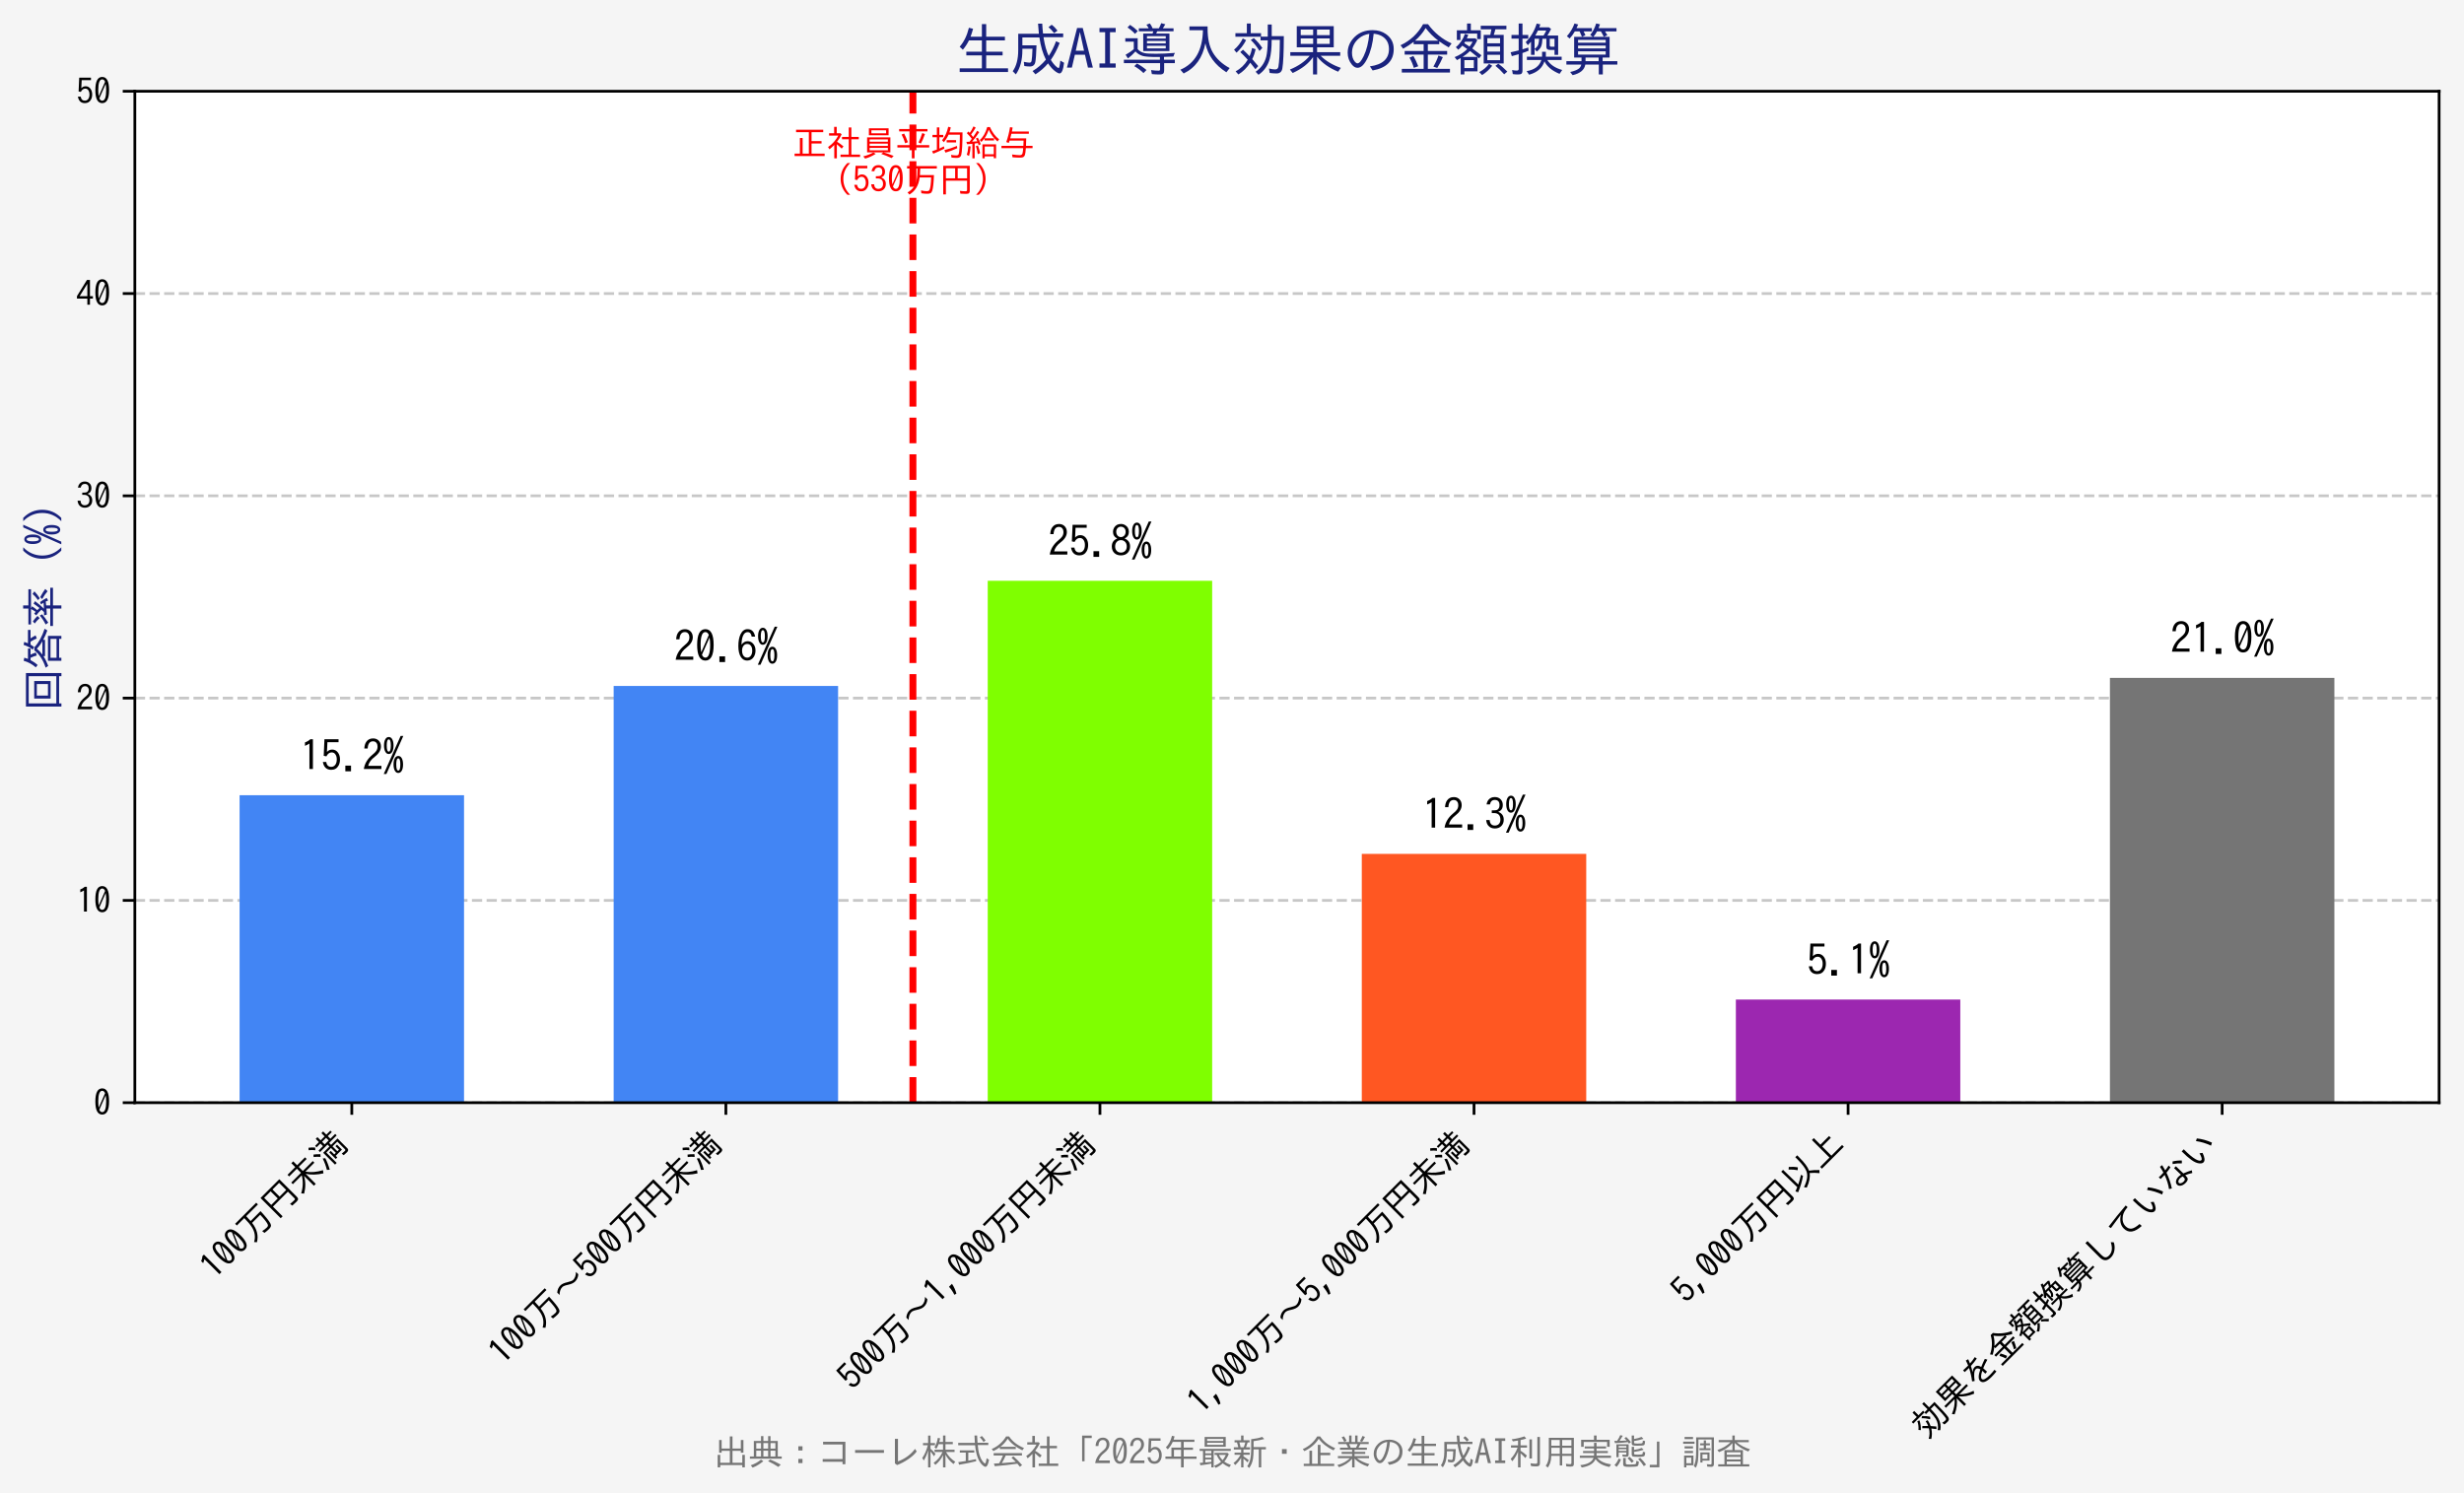
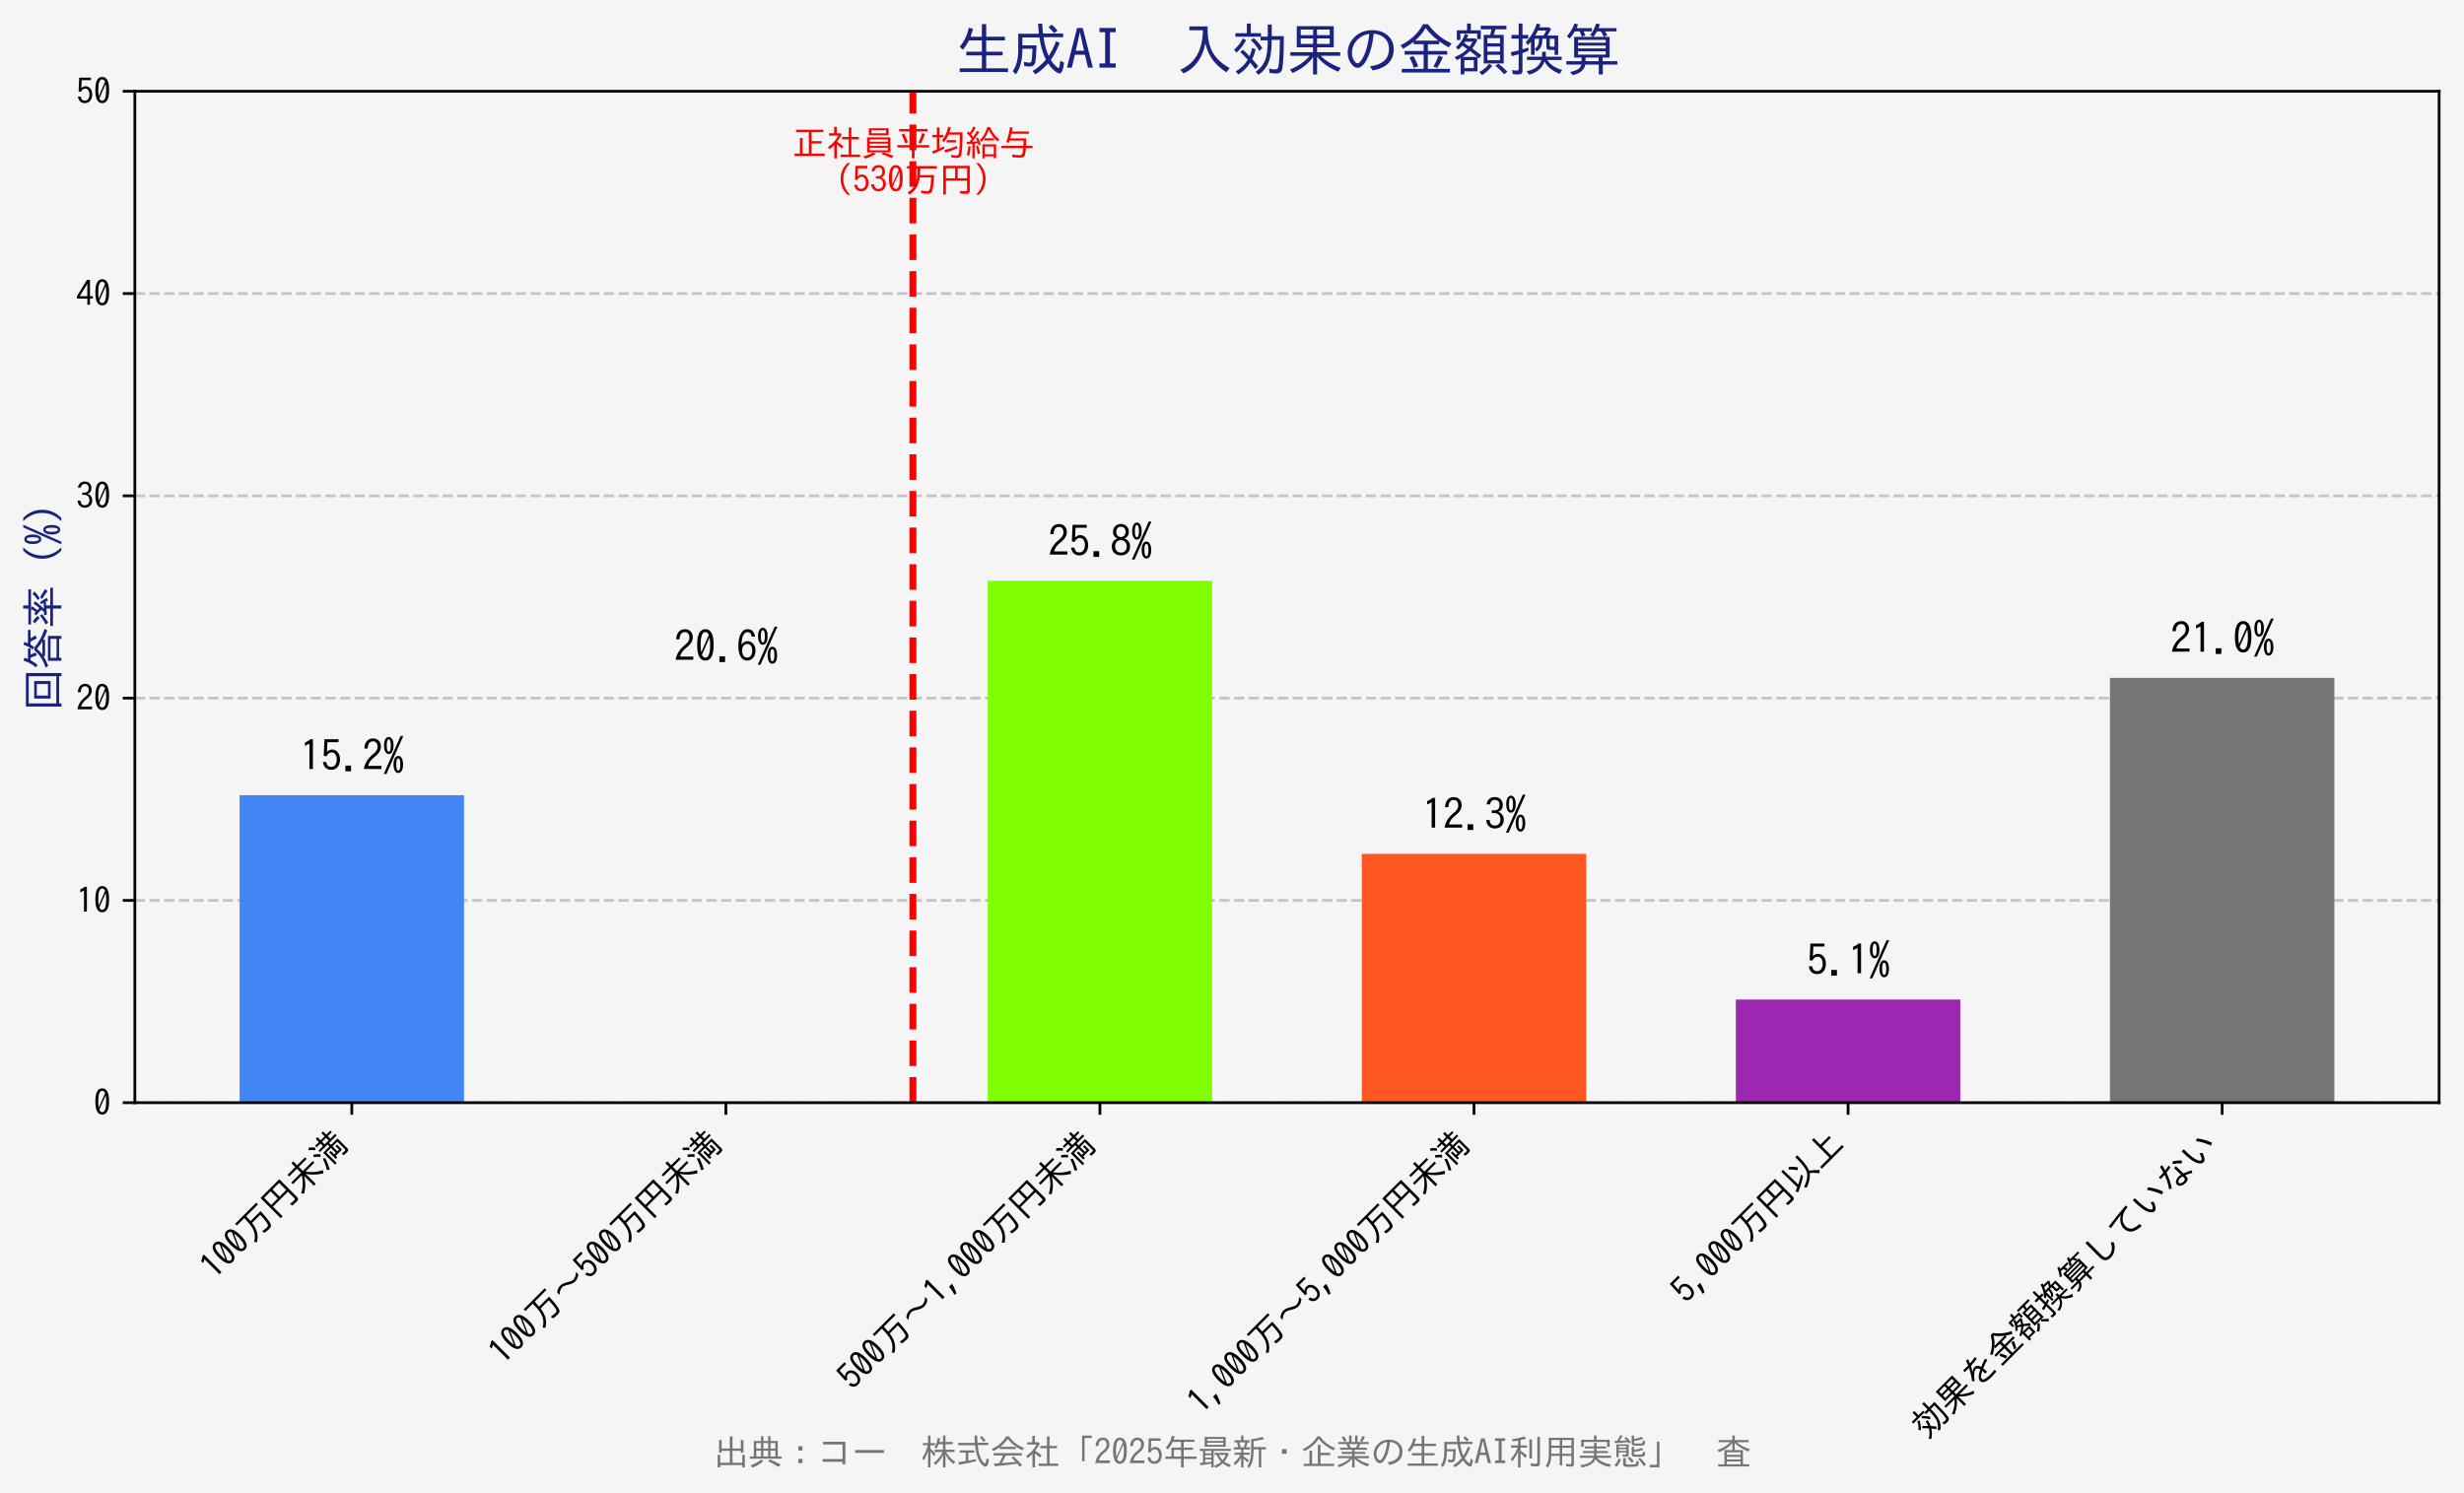
<svg xmlns="http://www.w3.org/2000/svg" xmlns:xlink="http://www.w3.org/1999/xlink" width="712.84pt" height="431.974pt" viewBox="0 0 712.84 431.974" version="1.1">
  <defs>
    <style type="text/css">*{stroke-linejoin: round; stroke-linecap: butt}</style>
  </defs>
  <g id="figure_1">
    <g id="patch_1">
      <path d="M -0 431.974  L 712.84 431.974  L 712.84 0  L -0 0  z " style="fill: #f5f5f5" />
    </g>
    <g id="axes_1">
      <g id="patch_2">
-         <path d="M 39.011 319.046  L 705.64 319.046  L 705.64 26.402  L 39.011 26.402  z " style="fill: #ffffff" />
-       </g>
+         </g>
      <g id="matplotlib.axis_1">
        <g id="xtick_1">
          <g id="line2d_1">
            <defs>
              <path id="m726100966a" d="M 0 0  L 0 3.5  " style="stroke: #000000; stroke-width: 0.8" />
            </defs>
            <g>
              <use xlink:href="#m726100966a" x="101.778" y="319.046" style="stroke: #000000; stroke-width: 0.8" />
            </g>
          </g>
          <g id="text_1">
            <g transform="translate(62.231 370.645) rotate(-45) scale(0.1 -0.1)">
              <defs>
                <path id="IPAGothic-31" d="M 1428 325  L 1428 4153  Q 1188 3991 756 3809  L 756 4325  Q 1256 4509 1563 4806  L 1953 4806  L 1953 325  L 1428 325  z " transform="scale(0.016)" />
                <path id="IPAGothic-30" d="M 1600 4934  Q 2844 4934 2844 2566  Q 2844 197 1600 197  Q 359 197 359 2566  Q 359 4934 1600 4934  z M 975 1453  L 2119 4063  Q 1938 4494 1594 4494  Q 884 4494 884 2566  Q 884 1909 975 1453  z M 1081 1075  Q 1256 638 1600 638  Q 2319 638 2319 2572  Q 2319 3213 2228 3675  L 1081 1075  z " transform="scale(0.016)" />
                <path id="IPAGothic-4e07" d="M 2888 4316  Q 2878 3816 2828 3128  L 5369 3128  Q 5284 984 5056 300  Q 4950 -22 4750 -134  Q 4556 -250 4178 -250  Q 3659 -250 3091 -159  L 3028 363  Q 3638 225 4103 225  Q 4456 225 4569 463  Q 4797 906 4863 2700  L 2784 2700  Q 2534 575 934 -391  L 591 -6  Q 1897 716 2216 2200  Q 2394 3041 2394 4316  L 506 4316  L 506 4756  L 5888 4756  L 5888 4316  L 2888 4316  z " transform="scale(0.016)" />
                <path id="IPAGothic-5186" d="M 5594 4806  L 5594 319  Q 5594 34 5491 -97  Q 5366 -269 4959 -269  Q 4469 -269 3897 -225  L 3809 275  Q 4384 206 4844 206  Q 5106 206 5106 434  L 5106 2119  L 1281 2119  L 1281 -359  L 794 -359  L 794 4806  L 5594 4806  z M 1281 4366  L 1281 2547  L 2944 2547  L 2944 4366  L 1281 4366  z M 5106 2547  L 5106 4366  L 3413 4366  L 3413 2547  L 5106 2547  z " transform="scale(0.016)" />
                <path id="IPAGothic-672a" d="M 3656 2438  Q 4506 1216 6094 378  L 5741 -88  Q 4194 894 3413 2131  L 3413 -447  L 2938 -447  L 2938 2078  Q 2191 694 688 -209  L 341 206  Q 1834 981 2725 2438  L 450 2438  L 450 2853  L 2938 2853  L 2938 3903  L 963 3903  L 963 4319  L 2938 4319  L 2938 5313  L 3413 5313  L 3413 4319  L 5434 4319  L 5434 3903  L 3413 3903  L 3413 2853  L 5947 2853  L 5947 2438  L 3656 2438  z " transform="scale(0.016)" />
                <path id="IPAGothic-6e80" d="M 4106 3072  L 4106 2578  L 5753 2578  L 5753 50  Q 5753 -397 5191 -397  Q 4766 -397 4409 -356  L 4347 97  Q 4794 38 5106 38  Q 5325 38 5325 281  L 5325 2206  L 4100 2206  L 4100 959  L 4509 959  L 4509 1856  L 4900 1856  L 4900 588  L 3300 588  L 3300 178  L 2909 178  L 2909 1856  L 3300 1856  L 3300 959  L 3703 959  L 3703 2206  L 2519 2206  L 2519 -447  L 2091 -447  L 2091 2578  L 3691 2578  L 3691 3072  L 1778 3072  L 1778 3456  L 2916 3456  L 2916 4122  L 1944 4122  L 1944 4494  L 2916 4494  L 2916 5313  L 3356 5313  L 3356 4494  L 4372 4494  L 4372 5313  L 4813 5313  L 4813 4494  L 5841 4494  L 5841 4122  L 4813 4122  L 4813 3456  L 6034 3456  L 6034 3072  L 4106 3072  z M 4372 4122  L 3356 4122  L 3356 3456  L 4372 3456  L 4372 4122  z M 1413 3903  Q 1081 4359 556 4769  L 856 5100  Q 1384 4700 1734 4275  L 1413 3903  z M 1228 2381  Q 828 2872 325 3256  L 619 3591  Q 1003 3322 1553 2753  L 1228 2381  z M 375 -84  Q 922 806 1297 1906  L 1669 1619  Q 1328 553 759 -428  L 375 -84  z " transform="scale(0.016)" />
              </defs>
              <use xlink:href="#IPAGothic-31" />
              <use xlink:href="#IPAGothic-30" transform="translate(50 0)" />
              <use xlink:href="#IPAGothic-30" transform="translate(100 0)" />
              <use xlink:href="#IPAGothic-4e07" transform="translate(150 0)" />
              <use xlink:href="#IPAGothic-5186" transform="translate(250 0)" />
              <use xlink:href="#IPAGothic-672a" transform="translate(350 0)" />
              <use xlink:href="#IPAGothic-6e80" transform="translate(450 0)" />
            </g>
          </g>
        </g>
        <g id="xtick_2">
          <g id="line2d_2">
            <g>
              <use xlink:href="#m726100966a" x="209.997" y="319.046" style="stroke: #000000; stroke-width: 0.8" />
            </g>
          </g>
          <g id="text_2">
            <g transform="translate(145.701 395.393) rotate(-45) scale(0.1 -0.1)">
              <defs>
                <path id="IPAGothic-ff5e" d="M 678 2591  Q 1259 3116 2022 3116  Q 2559 3116 3359 2603  Q 4019 2188 4353 2188  Q 5056 2188 5722 2853  L 5722 2259  Q 5141 1734 4378 1734  Q 3809 1734 3041 2234  Q 2381 2663 2041 2663  Q 1344 2663 678 1997  L 678 2591  z " transform="scale(0.016)" />
                <path id="IPAGothic-35" d="M 566 4806  L 2691 4806  L 2691 4359  L 1013 4359  L 944 2888  Q 1259 3250 1738 3250  Q 2250 3250 2588 2816  Q 2909 2397 2909 1772  Q 2909 1238 2697 844  Q 2341 197 1591 197  Q 538 197 328 1375  L 841 1375  Q 947 644 1588 644  Q 2000 644 2228 997  Q 2422 1294 2422 1766  Q 2422 2184 2259 2456  Q 2059 2822 1653 2822  Q 1156 2822 859 2225  L 456 2309  L 566 4806  z " transform="scale(0.016)" />
              </defs>
              <use xlink:href="#IPAGothic-31" />
              <use xlink:href="#IPAGothic-30" transform="translate(50 0)" />
              <use xlink:href="#IPAGothic-30" transform="translate(100 0)" />
              <use xlink:href="#IPAGothic-4e07" transform="translate(150 0)" />
              <use xlink:href="#IPAGothic-ff5e" transform="translate(250 0)" />
              <use xlink:href="#IPAGothic-35" transform="translate(350 0)" />
              <use xlink:href="#IPAGothic-30" transform="translate(400 0)" />
              <use xlink:href="#IPAGothic-30" transform="translate(450 0)" />
              <use xlink:href="#IPAGothic-4e07" transform="translate(500 0)" />
              <use xlink:href="#IPAGothic-5186" transform="translate(600 0)" />
              <use xlink:href="#IPAGothic-672a" transform="translate(700 0)" />
              <use xlink:href="#IPAGothic-6e80" transform="translate(800 0)" />
            </g>
          </g>
        </g>
        <g id="xtick_3">
          <g id="line2d_3">
            <g>
              <use xlink:href="#m726100966a" x="318.216" y="319.046" style="stroke: #000000; stroke-width: 0.8" />
            </g>
          </g>
          <g id="text_3">
            <g transform="translate(246.69 402.627) rotate(-45) scale(0.1 -0.1)">
              <defs>
                <path id="IPAGothic-2c" d="M 1466 1088  Q 1278 103 775 -738  L 372 -622  Q 653 181 713 1088  L 1466 1088  z " transform="scale(0.016)" />
              </defs>
              <use xlink:href="#IPAGothic-35" />
              <use xlink:href="#IPAGothic-30" transform="translate(50 0)" />
              <use xlink:href="#IPAGothic-30" transform="translate(100 0)" />
              <use xlink:href="#IPAGothic-4e07" transform="translate(150 0)" />
              <use xlink:href="#IPAGothic-ff5e" transform="translate(250 0)" />
              <use xlink:href="#IPAGothic-31" transform="translate(350 0)" />
              <use xlink:href="#IPAGothic-2c" transform="translate(400 0)" />
              <use xlink:href="#IPAGothic-30" transform="translate(450 0)" />
              <use xlink:href="#IPAGothic-30" transform="translate(500 0)" />
              <use xlink:href="#IPAGothic-30" transform="translate(550 0)" />
              <use xlink:href="#IPAGothic-4e07" transform="translate(600 0)" />
              <use xlink:href="#IPAGothic-5186" transform="translate(700 0)" />
              <use xlink:href="#IPAGothic-672a" transform="translate(800 0)" />
              <use xlink:href="#IPAGothic-6e80" transform="translate(900 0)" />
            </g>
          </g>
        </g>
        <g id="xtick_4">
          <g id="line2d_4">
            <g>
              <use xlink:href="#m726100966a" x="426.435" y="319.046" style="stroke: #000000; stroke-width: 0.8" />
            </g>
          </g>
          <g id="text_4">
            <g transform="translate(347.838 409.698) rotate(-45) scale(0.1 -0.1)">
              <use xlink:href="#IPAGothic-31" />
              <use xlink:href="#IPAGothic-2c" transform="translate(50 0)" />
              <use xlink:href="#IPAGothic-30" transform="translate(100 0)" />
              <use xlink:href="#IPAGothic-30" transform="translate(150 0)" />
              <use xlink:href="#IPAGothic-30" transform="translate(200 0)" />
              <use xlink:href="#IPAGothic-4e07" transform="translate(250 0)" />
              <use xlink:href="#IPAGothic-ff5e" transform="translate(350 0)" />
              <use xlink:href="#IPAGothic-35" transform="translate(450 0)" />
              <use xlink:href="#IPAGothic-2c" transform="translate(500 0)" />
              <use xlink:href="#IPAGothic-30" transform="translate(550 0)" />
              <use xlink:href="#IPAGothic-30" transform="translate(600 0)" />
              <use xlink:href="#IPAGothic-30" transform="translate(650 0)" />
              <use xlink:href="#IPAGothic-4e07" transform="translate(700 0)" />
              <use xlink:href="#IPAGothic-5186" transform="translate(800 0)" />
              <use xlink:href="#IPAGothic-672a" transform="translate(900 0)" />
              <use xlink:href="#IPAGothic-6e80" transform="translate(1000 0)" />
            </g>
          </g>
        </g>
        <g id="xtick_5">
          <g id="line2d_5">
            <g>
              <use xlink:href="#m726100966a" x="534.654" y="319.046" style="stroke: #000000; stroke-width: 0.8" />
            </g>
          </g>
          <g id="text_5">
            <g transform="translate(487.877 377.588) rotate(-45) scale(0.1 -0.1)">
              <defs>
                <path id="IPAGothic-4ee5" d="M 4506 1119  Q 3834 188 2278 -378  L 1978 38  Q 3884 669 4356 1816  Q 4697 2659 4697 4369  L 4697 4978  L 5178 4978  L 5178 4459  Q 5178 2416 4734 1503  Q 5475 956 6138 256  L 5759 -163  Q 5191 556 4506 1119  z M 1581 1106  Q 2331 1463 3175 2003  L 3297 1600  Q 2063 744 591 128  L 341 581  Q 863 784 1122 897  L 1044 4922  L 1519 4922  L 1581 1106  z M 3344 3009  Q 2856 3716 2259 4250  L 2619 4563  Q 3300 3972 3725 3353  L 3344 3009  z " transform="scale(0.016)" />
                <path id="IPAGothic-4e0a" d="M 3259 3366  L 5472 3366  L 5472 2913  L 3259 2913  L 3259 556  L 5991 556  L 5991 103  L 391 103  L 391 556  L 2772 556  L 2772 5050  L 3259 5050  L 3259 3366  z " transform="scale(0.016)" />
              </defs>
              <use xlink:href="#IPAGothic-35" />
              <use xlink:href="#IPAGothic-2c" transform="translate(50 0)" />
              <use xlink:href="#IPAGothic-30" transform="translate(100 0)" />
              <use xlink:href="#IPAGothic-30" transform="translate(150 0)" />
              <use xlink:href="#IPAGothic-30" transform="translate(200 0)" />
              <use xlink:href="#IPAGothic-4e07" transform="translate(250 0)" />
              <use xlink:href="#IPAGothic-5186" transform="translate(350 0)" />
              <use xlink:href="#IPAGothic-4ee5" transform="translate(450 0)" />
              <use xlink:href="#IPAGothic-4e0a" transform="translate(550 0)" />
            </g>
          </g>
        </g>
        <g id="xtick_6">
          <g id="line2d_6">
            <g>
              <use xlink:href="#m726100966a" x="642.873" y="319.046" style="stroke: #000000; stroke-width: 0.8" />
            </g>
          </g>
          <g id="text_6">
            <g transform="translate(557.364 416.699) rotate(-45) scale(0.1 -0.1)">
              <defs>
                <path id="IPAGothic-52b9" d="M 4078 3828  L 4078 5203  L 4525 5203  L 4525 3884  L 5894 3884  Q 5884 1113 5728 238  Q 5631 -331 5069 -331  Q 4684 -331 4294 -275  L 4219 231  Q 4603 122 4922 122  Q 5222 122 5281 434  Q 5431 1328 5441 3194  L 5447 3463  L 4519 3463  Q 4519 2075 4294 1288  Q 3975 156 3031 -481  L 2706 -141  Q 3628 491 3906 1556  Q 4050 2141 4078 3328  L 4078 3413  L 3263 3413  L 3263 3816  L 422 3816  L 422 4219  L 1716 4219  L 1716 5313  L 2156 5313  L 2156 4219  L 3316 4219  L 3316 3828  L 4078 3828  z M 1813 1216  Q 1356 1728 972 2081  L 1281 2350  Q 1603 2059 1997 1644  Q 2003 1631 2022 1613  Q 2197 1994 2309 2547  L 2706 2406  Q 2566 1769 2322 1288  Q 2738 828 3000 500  L 2681 147  Q 2341 600 2100 884  Q 1538 25 756 -447  L 447 -91  Q 1294 353 1813 1216  z M 269 2350  Q 906 2888 1253 3622  L 1631 3431  Q 1203 2613 550 2016  L 269 2350  z M 3144 2209  Q 2694 2950 2156 3450  L 2503 3659  Q 3069 3153 3463 2547  L 3144 2209  z " transform="scale(0.016)" />
                <path id="IPAGothic-679c" d="M 3806 1666  Q 4656 797 6088 297  L 5784 -134  Q 4253 494 3403 1563  L 3403 -447  L 2944 -447  L 2944 1519  Q 2203 425 644 -281  L 331 109  Q 1766 697 2572 1666  L 375 1666  L 375 2075  L 2944 2075  L 2944 2625  L 1106 2625  L 1106 5013  L 5284 5013  L 5284 2625  L 3403 2625  L 3403 2075  L 6016 2075  L 6016 1666  L 3806 1666  z M 1553 4628  L 1553 3994  L 2956 3994  L 2956 4628  L 1553 4628  z M 1553 3628  L 1553 3009  L 2956 3009  L 2956 3628  L 1553 3628  z M 4831 3009  L 4831 3628  L 3391 3628  L 3391 3009  L 4831 3009  z M 4831 3994  L 4831 4628  L 3391 4628  L 3391 3994  L 4831 3994  z " transform="scale(0.016)" />
                <path id="IPAGothic-3092" d="M 1094 4263  Q 1544 4225 2359 4225  Q 2581 4734 2700 5166  L 3175 5031  L 3128 4903  Q 2994 4534 2859 4256  Q 3516 4288 4294 4459  L 4356 4019  Q 3603 3869 2656 3822  Q 2391 3284 2059 2797  Q 2531 3200 2963 3200  Q 3638 3200 3859 2381  Q 4556 2684 5338 2950  L 5575 2528  Q 4641 2253 3941 1959  Q 3981 1681 3994 1031  L 3513 991  Q 3513 1456 3494 1753  Q 2388 1194 2388 772  Q 2388 241 3947 241  Q 4538 241 5178 325  L 5216 -141  Q 4494 -219 3897 -219  Q 1913 -219 1913 741  Q 1913 1463 3428 2181  Q 3266 2797 2878 2797  Q 2238 2797 1209 1422  L 838 1697  Q 1625 2716 2163 3803  Q 1522 3803 1088 3828  L 1094 4263  z " transform="scale(0.016)" />
                <path id="IPAGothic-91d1" d="M 3419 2969  L 3419 2209  L 5600 2209  L 5600 1800  L 3419 1800  L 3419 191  L 5919 191  L 5919 -225  L 478 -225  L 478 191  L 2944 191  L 2944 1800  L 800 1800  L 800 2209  L 2944 2209  L 2944 2969  L 1816 2969  L 1816 3244  Q 1259 2809 631 2466  L 331 2853  Q 2003 3647 2881 5234  L 3438 5234  Q 4500 3791 6103 3059  L 5772 2613  Q 5216 2934 4709 3294  L 4709 2969  L 3419 2969  z M 4606 3372  Q 3778 3991 3169 4806  Q 2738 4041 1969 3372  L 4606 3372  z M 1834 300  Q 1669 878 1344 1459  L 1784 1644  Q 2041 1228 2334 481  L 1834 300  z M 4044 441  Q 4400 1050 4619 1697  L 5113 1509  Q 4859 906 4484 288  L 4044 441  z " transform="scale(0.016)" />
                <path id="IPAGothic-984d" d="M 881 1409  L 856 1391  Q 750 1331 459 1178  L 197 1513  Q 1053 1856 1622 2425  Q 1222 2709 1066 2809  Q 847 2550 606 2350  L 331 2638  Q 1044 3216 1359 4141  L 1738 4031  Q 1650 3778 1578 3634  L 2544 3634  L 2756 3441  Q 2513 2900 2188 2497  Q 2800 2056 3222 1722  L 2959 1372  Q 2794 1519 2781 1525  L 2781 -97  L 1297 -97  L 1297 -447  L 881 -447  L 881 1409  z M 1094 1538  L 2769 1538  Q 2403 1847 2019 2138  L 1931 2203  Q 1563 1834 1094 1538  z M 2366 1178  L 1297 1178  L 1297 275  L 2366 275  L 2366 1178  z M 1381 3256  Q 1316 3153 1278 3097  Q 1522 2944 1878 2706  Q 2081 2966 2231 3256  L 1381 3256  z M 4616 4025  L 5741 4025  L 5741 794  L 3481 794  L 3481 4025  L 4225 4025  Q 4322 4472 4353 4659  L 3147 4659  L 3147 5056  L 6047 5056  L 6047 4659  L 4800 4659  Q 4797 4638 4769 4538  Q 4719 4309 4616 4025  z M 5331 3653  L 3891 3653  L 3891 3078  L 5331 3078  L 5331 3653  z M 3891 2713  L 3891 2138  L 5331 2138  L 5331 2713  L 3891 2713  z M 3891 1778  L 3891 1166  L 5331 1166  L 5331 1778  L 3891 1778  z M 2028 4544  L 3153 4544  L 3153 3553  L 2744 3553  L 2744 4178  L 850 4178  L 850 3450  L 447 3450  L 447 4544  L 1600 4544  L 1600 5313  L 2028 5313  L 2028 4544  z M 2975 -178  Q 3666 178 4081 756  L 4447 538  Q 3956 -109 3300 -513  L 2975 -178  z M 5797 -428  Q 5275 163 4806 531  L 5125 769  Q 5644 403 6150 -122  L 5797 -428  z " transform="scale(0.016)" />
                <path id="IPAGothic-63db" d="M 3869 3591  Q 3850 3044 3722 2719  Q 3588 2403 3225 2144  L 2981 2431  L 2981 1772  L 2578 1772  L 2578 3256  Q 2425 3075 2219 2866  L 1981 3206  Q 2853 4097 3219 5306  L 3634 5219  Q 3591 5084 3513 4878  L 4606 4878  L 4844 4691  Q 4644 4288 4428 3950  L 5644 3950  L 5644 1772  L 5234 1772  L 5234 2328  L 4709 2328  Q 4313 2328 4313 2663  L 4313 3591  L 3869 3591  z M 3494 3591  L 2981 3591  L 2981 2450  Q 3300 2644 3403 2956  Q 3475 3191 3494 3591  z M 3063 3950  L 3991 3950  Q 4200 4278 4300 4519  L 3366 4519  Q 3225 4222 3063 3950  z M 4697 3591  L 4697 2828  Q 4697 2688 4888 2688  L 5234 2688  L 5234 3591  L 4697 3591  z M 4416 1191  Q 4913 394 6103 59  L 5803 -378  Q 4528 150 4097 1038  Q 3741 -91 2363 -472  L 2081 -69  Q 3422 150 3750 1191  L 2113 1191  L 2113 1563  L 3828 1563  L 3828 2119  L 4256 2119  L 4256 1563  L 6041 1563  L 6041 1191  L 4416 1191  z M 1184 4019  L 1184 5313  L 1613 5313  L 1613 4019  L 2266 4019  L 2266 3603  L 1613 3603  L 1613 2394  Q 1903 2472 2266 2597  L 2303 2241  Q 2038 2119 1613 1978  L 1613 6  Q 1613 -272 1491 -363  Q 1388 -447 1088 -447  Q 759 -447 519 -403  L 441 56  Q 716 -6 972 -6  Q 1184 -6 1184 172  L 1184 1844  L 1125 1825  Q 694 1700 409 1625  L 275 2059  Q 769 2163 1184 2272  L 1184 3603  L 372 3603  L 372 4019  L 1184 4019  z " transform="scale(0.016)" />
                <path id="IPAGothic-7b97" d="M 2463 672  Q 2319 -225 1031 -525  L 753 -166  Q 1416 -22 1728 213  Q 1941 369 2009 672  L 325 672  L 325 1056  L 2034 1056  L 2034 1466  L 1203 1466  L 1203 3803  L 3316 3803  L 3019 4019  Q 3441 4525 3694 5319  L 4122 5222  Q 4078 5091 3963 4794  L 5988 4794  L 5988 4422  L 4691 4422  Q 4788 4281 4953 3988  L 4556 3809  Q 4394 4153 4225 4422  L 3791 4422  Q 3606 4075 3372 3803  L 5209 3803  L 5209 1466  L 4422 1466  L 4422 1056  L 6084 1056  L 6084 672  L 4441 672  L 4441 -441  L 3988 -441  L 3988 672  L 2463 672  z M 2488 1056  L 3969 1056  L 3969 1466  L 2488 1466  L 2488 1056  z M 4769 1797  L 4769 2172  L 1644 2172  L 1644 1797  L 4769 1797  z M 4769 2497  L 4769 2819  L 1644 2819  L 1644 2497  L 4769 2497  z M 4769 3144  L 4769 3463  L 1644 3463  L 1644 3144  L 4769 3144  z M 1472 4794  L 3206 4794  L 3206 4422  L 2272 4422  L 2478 3994  L 2088 3806  Q 1931 4200 1819 4422  L 1281 4422  Q 1025 3969 691 3616  L 384 3878  Q 941 4494 1241 5313  L 1656 5203  Q 1594 5053 1472 4794  z " transform="scale(0.016)" />
                <path id="IPAGothic-3057" d="M 1753 4884  L 2284 4884  L 2284 1319  Q 2284 816 2450 572  Q 2653 284 3175 284  Q 4375 284 5113 1763  L 5491 1372  Q 5141 691 4544 266  Q 3906 -203 3181 -203  Q 1753 -203 1753 1269  L 1753 4884  z " transform="scale(0.016)" />
                <path id="IPAGothic-3066" d="M 581 4031  Q 2978 4363 5466 4556  L 5509 4097  Q 4388 4028 3750 3572  Q 2797 2878 2797 1913  Q 2797 1169 3291 819  Q 3778 484 4869 416  L 4906 -116  Q 2278 0 2278 1850  Q 2278 3125 3691 4000  Q 2053 3781 684 3553  L 581 4031  z " transform="scale(0.016)" />
                <path id="IPAGothic-3044" d="M 3272 1447  Q 2809 122 2181 122  Q 1869 122 1550 481  Q 1113 963 947 1966  Q 794 2888 794 4313  L 1325 4313  Q 1316 2444 1569 1547  Q 1816 678 2181 678  Q 2522 678 2828 1791  L 3272 1447  z M 5281 1294  Q 4800 2656 3938 3809  L 4391 4031  Q 5256 2972 5784 1563  L 5281 1294  z " transform="scale(0.016)" />
                <path id="IPAGothic-306a" d="M 3931 3150  L 4397 3150  L 4444 1275  Q 4472 1266 4541 1238  Q 4569 1228 4694 1178  Q 5269 959 5922 603  L 5641 194  Q 5056 559 4463 816  L 4456 725  Q 4456 234 4303 34  Q 4103 -222 3503 -222  Q 2859 -222 2466 103  Q 2203 328 2203 650  Q 2203 1003 2528 1244  Q 2881 1488 3406 1488  Q 3638 1488 3969 1416  L 3931 3150  z M 3975 988  Q 3628 1084 3366 1084  Q 3088 1084 2900 981  Q 2663 859 2663 656  Q 2663 472 2894 328  Q 3119 200 3456 200  Q 3991 200 3981 672  L 3975 988  z M 794 3928  Q 1106 3909 1331 3909  Q 1713 3909 1997 3938  Q 2144 4381 2294 5125  L 2784 5050  Q 2684 4559 2516 3988  Q 2969 4031 3559 4172  L 3578 3713  Q 2919 3575 2375 3531  Q 1853 2028 1044 831  L 603 1113  Q 1325 2063 1856 3488  Q 1416 3469 1091 3469  Q 956 3469 822 3475  L 794 3928  z M 5538 2759  Q 5000 3353 4263 3853  L 4591 4191  Q 5338 3728 5897 3128  L 5538 2759  z " transform="scale(0.016)" />
              </defs>
              <use xlink:href="#IPAGothic-52b9" />
              <use xlink:href="#IPAGothic-679c" transform="translate(100 0)" />
              <use xlink:href="#IPAGothic-3092" transform="translate(200 0)" />
              <use xlink:href="#IPAGothic-91d1" transform="translate(300 0)" />
              <use xlink:href="#IPAGothic-984d" transform="translate(400 0)" />
              <use xlink:href="#IPAGothic-63db" transform="translate(500 0)" />
              <use xlink:href="#IPAGothic-7b97" transform="translate(600 0)" />
              <use xlink:href="#IPAGothic-3057" transform="translate(700 0)" />
              <use xlink:href="#IPAGothic-3066" transform="translate(800 0)" />
              <use xlink:href="#IPAGothic-3044" transform="translate(900 0)" />
              <use xlink:href="#IPAGothic-306a" transform="translate(1000 0)" />
              <use xlink:href="#IPAGothic-3044" transform="translate(1100 0)" />
            </g>
          </g>
        </g>
      </g>
      <g id="matplotlib.axis_2">
        <g id="ytick_1">
          <g id="line2d_7">
            <path d="M 39.011 319.046  L 705.64 319.046  " clip-path="url(#pa2c60169d0)" style="fill: none; stroke-dasharray: 2.96,1.28; stroke-dashoffset: 0; stroke: #b0b0b0; stroke-opacity: 0.7; stroke-width: 0.8" />
          </g>
          <g id="line2d_8">
            <defs>
              <path id="mebf935b342" d="M 0 0  L -3.5 0  " style="stroke: #000000; stroke-width: 0.8" />
            </defs>
            <g>
              <use xlink:href="#mebf935b342" x="39.011" y="319.046" style="stroke: #000000; stroke-width: 0.8" />
            </g>
          </g>
          <g id="text_7">
            <g transform="translate(27.011 322.801) scale(0.1 -0.1)">
              <use xlink:href="#IPAGothic-30" />
            </g>
          </g>
        </g>
        <g id="ytick_2">
          <g id="line2d_9">
            <path d="M 39.011 260.517  L 705.64 260.517  " clip-path="url(#pa2c60169d0)" style="fill: none; stroke-dasharray: 2.96,1.28; stroke-dashoffset: 0; stroke: #b0b0b0; stroke-opacity: 0.7; stroke-width: 0.8" />
          </g>
          <g id="line2d_10">
            <g>
              <use xlink:href="#mebf935b342" x="39.011" y="260.517" style="stroke: #000000; stroke-width: 0.8" />
            </g>
          </g>
          <g id="text_8">
            <g transform="translate(22.011 264.272) scale(0.1 -0.1)">
              <use xlink:href="#IPAGothic-31" />
              <use xlink:href="#IPAGothic-30" transform="translate(50 0)" />
            </g>
          </g>
        </g>
        <g id="ytick_3">
          <g id="line2d_11">
            <path d="M 39.011 201.989  L 705.64 201.989  " clip-path="url(#pa2c60169d0)" style="fill: none; stroke-dasharray: 2.96,1.28; stroke-dashoffset: 0; stroke: #b0b0b0; stroke-opacity: 0.7; stroke-width: 0.8" />
          </g>
          <g id="line2d_12">
            <g>
              <use xlink:href="#mebf935b342" x="39.011" y="201.989" style="stroke: #000000; stroke-width: 0.8" />
            </g>
          </g>
          <g id="text_9">
            <g transform="translate(22.011 205.743) scale(0.1 -0.1)">
              <defs>
                <path id="IPAGothic-32" d="M 2900 325  L 250 325  Q 441 1553 1528 2453  Q 1963 2806 2116 3034  Q 2316 3319 2316 3706  Q 2316 4022 2175 4219  Q 1994 4494 1631 4494  Q 894 4494 825 3406  L 322 3406  Q 359 4056 628 4428  Q 981 4928 1644 4928  Q 2106 4928 2425 4659  Q 2828 4313 2828 3713  Q 2828 2875 1881 2156  Q 1072 1541 909 800  L 2900 800  L 2900 325  z " transform="scale(0.016)" />
              </defs>
              <use xlink:href="#IPAGothic-32" />
              <use xlink:href="#IPAGothic-30" transform="translate(50 0)" />
            </g>
          </g>
        </g>
        <g id="ytick_4">
          <g id="line2d_13">
            <path d="M 39.011 143.46  L 705.64 143.46  " clip-path="url(#pa2c60169d0)" style="fill: none; stroke-dasharray: 2.96,1.28; stroke-dashoffset: 0; stroke: #b0b0b0; stroke-opacity: 0.7; stroke-width: 0.8" />
          </g>
          <g id="line2d_14">
            <g>
              <use xlink:href="#mebf935b342" x="39.011" y="143.46" style="stroke: #000000; stroke-width: 0.8" />
            </g>
          </g>
          <g id="text_10">
            <g transform="translate(22.011 147.215) scale(0.1 -0.1)">
              <defs>
                <path id="IPAGothic-33" d="M 1113 2931  L 1431 2931  Q 1841 2931 1994 3047  Q 2281 3269 2281 3713  Q 2281 4500 1566 4500  Q 972 4500 838 3828  L 331 3828  Q 400 4250 625 4525  Q 969 4934 1566 4934  Q 2066 4934 2391 4647  Q 2775 4309 2775 3731  Q 2775 2953 2078 2713  Q 2919 2388 2919 1528  Q 2919 978 2606 625  Q 2231 197 1575 197  Q 959 197 594 619  Q 325 928 269 1472  L 794 1472  Q 859 638 1575 638  Q 1906 638 2131 825  Q 2413 1066 2413 1528  Q 2413 2522 1431 2522  L 1113 2522  L 1113 2931  z " transform="scale(0.016)" />
              </defs>
              <use xlink:href="#IPAGothic-33" />
              <use xlink:href="#IPAGothic-30" transform="translate(50 0)" />
            </g>
          </g>
        </g>
        <g id="ytick_5">
          <g id="line2d_15">
            <path d="M 39.011 84.931  L 705.64 84.931  " clip-path="url(#pa2c60169d0)" style="fill: none; stroke-dasharray: 2.96,1.28; stroke-dashoffset: 0; stroke: #b0b0b0; stroke-opacity: 0.7; stroke-width: 0.8" />
          </g>
          <g id="line2d_16">
            <g>
              <use xlink:href="#mebf935b342" x="39.011" y="84.931" style="stroke: #000000; stroke-width: 0.8" />
            </g>
          </g>
          <g id="text_11">
            <g transform="translate(22.011 88.686) scale(0.1 -0.1)">
              <defs>
                <path id="IPAGothic-34" d="M 1966 4806  L 2509 4806  L 2509 1869  L 3041 1869  L 3041 1434  L 2509 1434  L 2509 325  L 2034 325  L 2034 1434  L 159 1434  L 159 1881  L 1966 4806  z M 2034 4109  L 641 1869  L 2034 1869  L 2034 4109  z " transform="scale(0.016)" />
              </defs>
              <use xlink:href="#IPAGothic-34" />
              <use xlink:href="#IPAGothic-30" transform="translate(50 0)" />
            </g>
          </g>
        </g>
        <g id="ytick_6">
          <g id="line2d_17">
            <path d="M 39.011 26.402  L 705.64 26.402  " clip-path="url(#pa2c60169d0)" style="fill: none; stroke-dasharray: 2.96,1.28; stroke-dashoffset: 0; stroke: #b0b0b0; stroke-opacity: 0.7; stroke-width: 0.8" />
          </g>
          <g id="line2d_18">
            <g>
              <use xlink:href="#mebf935b342" x="39.011" y="26.402" style="stroke: #000000; stroke-width: 0.8" />
            </g>
          </g>
          <g id="text_12">
            <g transform="translate(22.011 30.157) scale(0.1 -0.1)">
              <use xlink:href="#IPAGothic-35" />
              <use xlink:href="#IPAGothic-30" transform="translate(50 0)" />
            </g>
          </g>
        </g>
        <g id="text_13">
          <g style="fill: #1a237e" transform="translate(16.898 205.724) rotate(-90) scale(0.12 -0.12)">
            <defs>
              <path id="IPAGothic-56de" d="M 4519 3647  L 4519 1178  L 1875 1178  L 1875 3647  L 4519 3647  z M 2328 3250  L 2328 1575  L 4066 1575  L 4066 3250  L 2328 3250  z M 5722 4891  L 5722 -453  L 5247 -453  L 5247 -103  L 1147 -103  L 1147 -453  L 672 -453  L 672 4891  L 5722 4891  z M 1147 4475  L 1147 313  L 5247 313  L 5247 4475  L 1147 4475  z " transform="scale(0.016)" />
              <path id="IPAGothic-7b54" d="M 2241 4197  Q 2406 3875 2569 3403  L 2119 3250  Q 1963 3803 1769 4197  L 1422 4197  Q 1116 3603 678 3128  L 328 3416  Q 994 4131 1331 5241  L 1788 5138  Q 1656 4722 1600 4588  L 3169 4588  L 3169 4197  L 2241 4197  z M 4697 4197  Q 4928 3859 5147 3434  L 4684 3263  Q 4475 3759 4200 4197  L 3756 4197  L 3731 4153  Q 3603 3931 3381 3653  L 3003 3884  Q 3463 4447 3725 5247  L 4166 5150  Q 4063 4831 3956 4588  L 5972 4588  L 5972 4197  L 4697 4197  z M 1319 1575  L 5075 1575  L 5075 -447  L 4622 -447  L 4622 -103  L 1772 -103  L 1772 -447  L 1319 -447  L 1319 1575  z M 4622 1191  L 1772 1191  L 1772 281  L 4622 281  L 4622 1191  z M 4478 2291  L 4478 2016  L 2022 2016  L 2022 2253  Q 1350 1828 550 1534  L 281 1925  Q 1997 2475 2884 3622  L 3347 3622  Q 4416 2638 6147 2078  L 5894 1669  Q 5131 1941 4478 2291  z M 2253 2413  L 4266 2413  Q 3628 2772 3141 3250  Q 2775 2809 2253 2413  z " transform="scale(0.016)" />
              <path id="IPAGothic-7387" d="M 3022 2847  Q 3334 3231 3681 3744  L 4053 3525  Q 3503 2766 2919 2181  L 3266 2200  Q 3575 2209 3822 2234  Q 3728 2406 3572 2616  L 3909 2772  Q 4241 2350 4538 1766  L 4153 1547  Q 4078 1756 3994 1913  L 3853 1894  Q 3706 1875 3413 1850  L 3413 1228  L 6078 1228  L 6078 819  L 3413 819  L 3413 -447  L 2938 -447  L 2938 819  L 319 819  L 319 1228  L 2938 1228  L 2938 1803  L 2881 1797  Q 2303 1759 2028 1747  L 1900 2163  Q 2316 2163 2413 2169  Q 2519 2269 2772 2553  Q 2344 3028 1913 3347  L 2181 3653  L 2444 3425  Q 2681 3744 2869 4128  L 544 4128  L 544 4525  L 2938 4525  L 2938 5313  L 3413 5313  L 3413 4525  L 5847 4525  L 5847 4128  L 2969 4128  L 3278 3981  Q 2988 3509 2694 3188  Q 2850 3041 3022 2847  z M 1497 2822  Q 1125 3263 691 3566  L 997 3847  Q 1406 3588 1828 3156  L 1497 2822  z M 4216 3078  Q 4791 3478 5144 3897  L 5534 3616  Q 5075 3178 4491 2803  L 4216 3078  z M 5553 1631  Q 4994 2109 4369 2444  L 4659 2741  Q 5353 2381 5894 1984  L 5553 1631  z M 538 1925  Q 1306 2297 1881 2803  L 2072 2456  Q 1619 2034 813 1528  L 538 1925  z " transform="scale(0.016)" />
              <path id="IPAGothic-ff08" d="M 5419 -434  Q 4197 769 4197 2441  Q 4197 4097 5419 5300  L 5919 5300  Q 4678 4078 4678 2425  Q 4678 788 5919 -434  L 5419 -434  z " transform="scale(0.016)" />
              <path id="IPAGothic-25" d="M 2669 5300  L 3072 5300  L 525 -434  L 122 -434  L 2669 5300  z M 881 5141  Q 1200 5141 1388 4828  Q 1600 4481 1600 3859  Q 1600 3309 1428 2963  Q 1234 2578 875 2578  Q 563 2578 372 2906  Q 166 3256 166 3866  Q 166 4438 344 4769  Q 544 5141 881 5141  z M 881 4781  Q 575 4781 575 3859  Q 575 2938 881 2938  Q 1191 2938 1191 3866  Q 1191 4781 881 4781  z M 2316 2284  Q 2634 2284 2822 1972  Q 3034 1625 3034 1006  Q 3034 453 2863 109  Q 2669 -275 2309 -275  Q 1997 -275 1806 50  Q 1600 403 1600 1013  Q 1600 1584 1778 1913  Q 1978 2284 2316 2284  z M 2316 1925  Q 2009 1925 2009 1006  Q 2009 84 2316 84  Q 2625 84 2625 1013  Q 2625 1925 2316 1925  z " transform="scale(0.016)" />
              <path id="IPAGothic-ff09" d="M 481 -434  Q 1722 788 1722 2434  Q 1722 4069 481 5300  L 981 5300  Q 2203 4097 2203 2434  Q 2203 769 981 -434  L 481 -434  z " transform="scale(0.016)" />
            </defs>
            <use xlink:href="#IPAGothic-56de" />
            <use xlink:href="#IPAGothic-7b54" transform="translate(100 0)" />
            <use xlink:href="#IPAGothic-7387" transform="translate(200 0)" />
            <use xlink:href="#IPAGothic-ff08" transform="translate(300 0)" />
            <use xlink:href="#IPAGothic-25" transform="translate(400 0)" />
            <use xlink:href="#IPAGothic-ff09" transform="translate(450 0)" />
          </g>
        </g>
      </g>
      <g id="patch_3">
        <path d="M 69.313 319.046  L 134.244 319.046  L 134.244 230.082  L 69.313 230.082  z " clip-path="url(#pa2c60169d0)" style="fill: #4285f4" />
      </g>
      <g id="patch_4">
-         <path d="M 177.532 319.046  L 242.463 319.046  L 242.463 198.477  L 177.532 198.477  z " clip-path="url(#pa2c60169d0)" style="fill: #4285f4" />
-       </g>
+         </g>
      <g id="patch_5">
        <path d="M 285.75 319.046  L 350.682 319.046  L 350.682 168.042  L 285.75 168.042  z " clip-path="url(#pa2c60169d0)" style="fill: #7fff00" />
      </g>
      <g id="patch_6">
        <path d="M 393.969 319.046  L 458.901 319.046  L 458.901 247.056  L 393.969 247.056  z " clip-path="url(#pa2c60169d0)" style="fill: #ff5722" />
      </g>
      <g id="patch_7">
        <path d="M 502.188 319.046  L 567.12 319.046  L 567.12 289.196  L 502.188 289.196  z " clip-path="url(#pa2c60169d0)" style="fill: #9c27b0" />
      </g>
      <g id="patch_8">
        <path d="M 610.407 319.046  L 675.339 319.046  L 675.339 196.136  L 610.407 196.136  z " clip-path="url(#pa2c60169d0)" style="fill: #757575" />
      </g>
      <g id="line2d_19">
        <path d="M 264.107 319.046  L 264.107 26.402  " clip-path="url(#pa2c60169d0)" style="fill: none; stroke-dasharray: 7.4,3.2; stroke-dashoffset: 0; stroke: #ff0000; stroke-width: 2" />
      </g>
      <g id="patch_9">
        <path d="M 39.011 319.046  L 39.011 26.402  " style="fill: none; stroke: #000000; stroke-width: 0.8; stroke-linejoin: miter; stroke-linecap: square" />
      </g>
      <g id="patch_10">
        <path d="M 705.64 319.046  L 705.64 26.402  " style="fill: none; stroke: #000000; stroke-width: 0.8; stroke-linejoin: miter; stroke-linecap: square" />
      </g>
      <g id="patch_11">
        <path d="M 39.011 319.046  L 705.64 319.046  " style="fill: none; stroke: #000000; stroke-width: 0.8; stroke-linejoin: miter; stroke-linecap: square" />
      </g>
      <g id="patch_12">
        <path d="M 39.011 26.402  L 705.64 26.402  " style="fill: none; stroke: #000000; stroke-width: 0.8; stroke-linejoin: miter; stroke-linecap: square" />
      </g>
      <g id="text_14">
        <g transform="translate(86.778 223.116) scale(0.12 -0.12)">
          <defs>
            <path id="IPAGothic-2e" d="M 588 831  L 1444 831  L 1444 -25  L 588 -25  L 588 831  z " transform="scale(0.016)" />
          </defs>
          <use xlink:href="#IPAGothic-31" />
          <use xlink:href="#IPAGothic-35" transform="translate(50 0)" />
          <use xlink:href="#IPAGothic-2e" transform="translate(100 0)" />
          <use xlink:href="#IPAGothic-32" transform="translate(150 0)" />
          <use xlink:href="#IPAGothic-25" transform="translate(200 0)" />
        </g>
      </g>
      <g id="text_15">
        <g transform="translate(194.997 191.51) scale(0.12 -0.12)">
          <defs>
            <path id="IPAGothic-36" d="M 2322 3809  Q 2225 4488 1713 4488  Q 1269 4488 1028 3950  Q 803 3447 794 2588  Q 1159 3119 1725 3119  Q 2194 3119 2519 2772  Q 2903 2369 2903 1709  Q 2903 1159 2641 750  Q 2284 200 1638 200  Q 1050 200 697 738  Q 319 1328 319 2375  Q 319 3488 650 4172  Q 1028 4934 1706 4934  Q 2634 4934 2847 3809  L 2322 3809  z M 1644 2703  Q 1272 2703 1047 2363  Q 875 2094 875 1691  Q 875 1328 997 1075  Q 1209 641 1650 641  Q 2003 641 2219 959  Q 2409 1241 2409 1697  Q 2409 2113 2244 2375  Q 2041 2703 1644 2703  z " transform="scale(0.016)" />
          </defs>
          <use xlink:href="#IPAGothic-32" />
          <use xlink:href="#IPAGothic-30" transform="translate(50 0)" />
          <use xlink:href="#IPAGothic-2e" transform="translate(100 0)" />
          <use xlink:href="#IPAGothic-36" transform="translate(150 0)" />
          <use xlink:href="#IPAGothic-25" transform="translate(200 0)" />
        </g>
      </g>
      <g id="text_16">
        <g transform="translate(303.216 161.075) scale(0.12 -0.12)">
          <defs>
            <path id="IPAGothic-38" d="M 1050 2741  Q 403 3056 403 3750  Q 403 4084 563 4359  Q 900 4934 1600 4934  Q 1950 4934 2253 4750  Q 2797 4416 2797 3750  Q 2797 3056 2150 2741  Q 2978 2422 2978 1541  Q 2978 1038 2697 678  Q 2322 197 1600 197  Q 988 197 616 550  Q 225 922 225 1541  Q 225 2422 1050 2741  z M 1600 4525  Q 1278 4525 1075 4294  Q 891 4078 891 3756  Q 891 3544 969 3372  Q 1159 2956 1606 2956  Q 1863 2956 2041 3116  Q 2309 3347 2309 3756  Q 2309 4156 2041 4378  Q 1856 4525 1600 4525  z M 1594 2497  Q 1178 2497 931 2191  Q 725 1925 725 1541  Q 725 1172 925 925  Q 1172 619 1600 619  Q 2031 619 2281 925  Q 2478 1172 2478 1541  Q 2478 2022 2184 2278  Q 1947 2497 1594 2497  z " transform="scale(0.016)" />
          </defs>
          <use xlink:href="#IPAGothic-32" />
          <use xlink:href="#IPAGothic-35" transform="translate(50 0)" />
          <use xlink:href="#IPAGothic-2e" transform="translate(100 0)" />
          <use xlink:href="#IPAGothic-38" transform="translate(150 0)" />
          <use xlink:href="#IPAGothic-25" transform="translate(200 0)" />
        </g>
      </g>
      <g id="text_17">
        <g transform="translate(411.435 240.089) scale(0.12 -0.12)">
          <use xlink:href="#IPAGothic-31" />
          <use xlink:href="#IPAGothic-32" transform="translate(50 0)" />
          <use xlink:href="#IPAGothic-2e" transform="translate(100 0)" />
          <use xlink:href="#IPAGothic-33" transform="translate(150 0)" />
          <use xlink:href="#IPAGothic-25" transform="translate(200 0)" />
        </g>
      </g>
      <g id="text_18">
        <g transform="translate(522.654 282.23) scale(0.12 -0.12)">
          <use xlink:href="#IPAGothic-35" />
          <use xlink:href="#IPAGothic-2e" transform="translate(50 0)" />
          <use xlink:href="#IPAGothic-31" transform="translate(100 0)" />
          <use xlink:href="#IPAGothic-25" transform="translate(150 0)" />
        </g>
      </g>
      <g id="text_19">
        <g transform="translate(627.873 189.169) scale(0.12 -0.12)">
          <use xlink:href="#IPAGothic-32" />
          <use xlink:href="#IPAGothic-31" transform="translate(50 0)" />
          <use xlink:href="#IPAGothic-2e" transform="translate(100 0)" />
          <use xlink:href="#IPAGothic-30" transform="translate(150 0)" />
          <use xlink:href="#IPAGothic-25" transform="translate(200 0)" />
        </g>
      </g>
      <g id="text_20">
        <g style="fill: #ff0000" transform="translate(229.107 45.101) scale(0.1 -0.1)">
          <defs>
            <path id="IPAGothic-6b63" d="M 3547 409  L 5916 409  L 5916 -31  L 481 -31  L 481 409  L 1441 409  L 1441 3231  L 1934 3231  L 1934 409  L 3059 409  L 3059 4288  L 750 4288  L 750 4728  L 5659 4728  L 5659 4288  L 3547 4288  L 3547 2669  L 5353 2669  L 5353 2241  L 3547 2241  L 3547 409  z " transform="scale(0.016)" />
            <path id="IPAGothic-793e" d="M 1906 2556  Q 1953 2525 1959 2522  Q 2497 2188 3072 1722  L 2753 1319  Q 2397 1666 1938 2050  L 1875 2100  L 1875 -447  L 1406 -447  L 1406 1978  Q 981 1544 538 1191  L 281 1600  Q 1463 2397 2131 3669  L 466 3669  L 466 4091  L 1381 4091  L 1381 5241  L 1850 5241  L 1850 4091  L 2528 4091  L 2738 3888  Q 2394 3163 1906 2556  z M 4025 3431  L 4025 5141  L 4494 5141  L 4494 3431  L 5838 3431  L 5838 3003  L 4494 3003  L 4494 238  L 6072 238  L 6072 -191  L 2534 -191  L 2534 238  L 4025 238  L 4025 3003  L 2803 3003  L 2803 3431  L 4025 3431  z " transform="scale(0.016)" />
            <path id="IPAGothic-54e1" d="M 4978 4991  L 4978 3731  L 1416 3731  L 1416 4991  L 4978 4991  z M 1869 4631  L 1869 4084  L 4525 4084  L 4525 4631  L 1869 4631  z M 5300 3347  L 5300 641  L 1094 641  L 1094 3347  L 5300 3347  z M 1547 2981  L 1547 2566  L 4847 2566  L 4847 2981  L 1547 2981  z M 1547 2213  L 1547 1797  L 4847 1797  L 4847 2213  L 1547 2213  z M 1547 1444  L 1547 1000  L 4847 1000  L 4847 1444  L 1547 1444  z M 397 -91  Q 1353 141 2216 616  L 2656 372  Q 1781 -194 738 -494  L 397 -91  z M 5509 -397  Q 4547 59 3641 359  L 4044 634  Q 4934 397 5894 -13  L 5509 -397  z " transform="scale(0.016)" />
            <path id="IPAGothic-5e73" d="M 3419 4428  L 3419 1941  L 6078 1941  L 6078 1513  L 3419 1513  L 3419 -447  L 2931 -447  L 2931 1513  L 319 1513  L 319 1941  L 2931 1941  L 2931 4428  L 638 4428  L 638 4856  L 5759 4856  L 5759 4428  L 3419 4428  z M 1728 2278  Q 1488 3094 1081 3859  L 1541 4038  Q 1872 3422 2219 2472  L 1728 2278  z M 4134 2425  Q 4506 3138 4813 4128  L 5303 3944  Q 4984 3006 4569 2228  L 4134 2425  z " transform="scale(0.016)" />
            <path id="IPAGothic-5747" d="M 1206 3794  L 1206 5147  L 1659 5147  L 1659 3794  L 2369 3794  L 2369 3372  L 1659 3372  L 1659 1325  Q 2081 1516 2481 1722  L 2566 1313  Q 1556 778 559 397  L 334 838  Q 803 975 1206 1138  L 1206 3372  L 413 3372  L 413 3794  L 1206 3794  z M 3475 4244  L 5844 4244  Q 5834 1131 5619 184  Q 5494 -366 4838 -366  Q 4369 -366 3859 -306  L 3769 184  Q 4241 88 4731 88  Q 5059 88 5147 306  Q 5359 919 5369 3828  L 3316 3828  Q 3013 3119 2466 2472  L 2150 2828  Q 2944 3788 3259 5263  L 3719 5147  Q 3619 4663 3475 4244  z M 2978 2847  L 4681 2847  L 4681 2431  L 2978 2431  L 2978 2847  z M 2559 1044  Q 3747 1338 4838 1797  L 4891 1388  Q 3831 891 2766 588  L 2559 1044  z " transform="scale(0.016)" />
            <path id="IPAGothic-7d66" d="M 1272 3088  Q 888 3613 378 4103  L 653 4409  L 900 4156  Q 1288 4675 1572 5331  L 1981 5109  Q 1578 4409 1144 3872  Q 1356 3631 1509 3406  Q 1941 4022 2238 4538  L 2616 4291  Q 1884 3181 1325 2575  Q 1706 2584 2272 2631  Q 2116 2975 2016 3150  L 2366 3297  Q 2684 2709 2891 2106  L 2513 1922  Q 2494 1997 2384 2325  Q 2022 2263 1791 2234  L 1791 -447  L 1375 -447  L 1375 2184  L 1297 2178  Q 816 2131 434 2106  L 288 2534  Q 756 2544 863 2556  L 894 2594  Q 1172 2947 1272 3088  z M 3578 3181  L 5294 3181  L 5294 2784  L 3566 2784  L 3566 3169  Q 3334 2844 2997 2516  L 2722 2881  Q 3622 3647 4066 5216  L 4550 5216  Q 5188 3759 6209 2997  L 5928 2606  Q 4931 3428 4328 4728  Q 4066 3881 3578 3181  z M 5663 2081  L 5663 -416  L 5247 -416  L 5247 -91  L 3609 -91  L 3609 -447  L 3194 -447  L 3194 2081  L 5663 2081  z M 3609 1697  L 3609 294  L 5247 294  L 5247 1697  L 3609 1697  z M 359 206  Q 594 841 659 1759  L 1069 1709  Q 991 678 775 -13  L 359 206  z M 2347 313  Q 2222 1147 2016 1772  L 2375 1881  Q 2625 1275 2784 488  L 2347 313  z " transform="scale(0.016)" />
            <path id="IPAGothic-4e0e" d="M 4384 2759  L 1850 2759  L 1819 2663  L 1709 2341  L 1256 2497  Q 1719 3819 1934 5191  L 2406 5125  Q 2341 4756 2272 4409  L 5338 4409  L 5338 3994  L 2181 3994  Q 2091 3556 1972 3163  L 4863 3163  Q 4853 2738 4825 1816  L 6009 1816  L 6009 1394  L 4800 1394  Q 4722 431 4622 153  Q 4528 -106 4341 -216  Q 4163 -319 3763 -319  Q 3163 -319 2388 -256  L 2303 256  Q 3222 128 3706 128  Q 4103 128 4191 466  Q 4269 750 4313 1394  L 384 1394  L 384 1816  L 4347 1816  Q 4375 2306 4384 2759  z " transform="scale(0.016)" />
          </defs>
          <use xlink:href="#IPAGothic-6b63" />
          <use xlink:href="#IPAGothic-793e" transform="translate(100 0)" />
          <use xlink:href="#IPAGothic-54e1" transform="translate(200 0)" />
          <use xlink:href="#IPAGothic-5e73" transform="translate(300 0)" />
          <use xlink:href="#IPAGothic-5747" transform="translate(400 0)" />
          <use xlink:href="#IPAGothic-7d66" transform="translate(500 0)" />
          <use xlink:href="#IPAGothic-4e0e" transform="translate(600 0)" />
        </g>
        <g style="fill: #ff0000" transform="translate(241.607 55.667) scale(0.1 -0.1)">
          <defs>
            <path id="IPAGothic-28" d="M 2219 -434  Q 997 769 997 2441  Q 997 4097 2219 5300  L 2719 5300  Q 1478 4078 1478 2425  Q 1478 788 2719 -434  L 2219 -434  z " transform="scale(0.016)" />
            <path id="IPAGothic-29" d="M 481 -434  Q 1722 788 1722 2434  Q 1722 4069 481 5300  L 981 5300  Q 2203 4097 2203 2434  Q 2203 769 981 -434  L 481 -434  z " transform="scale(0.016)" />
          </defs>
          <use xlink:href="#IPAGothic-28" />
          <use xlink:href="#IPAGothic-35" transform="translate(50 0)" />
          <use xlink:href="#IPAGothic-33" transform="translate(100 0)" />
          <use xlink:href="#IPAGothic-30" transform="translate(150 0)" />
          <use xlink:href="#IPAGothic-4e07" transform="translate(200 0)" />
          <use xlink:href="#IPAGothic-5186" transform="translate(300 0)" />
          <use xlink:href="#IPAGothic-29" transform="translate(400 0)" />
        </g>
      </g>
      <g id="text_21">
        <g style="fill: #1a237e" transform="translate(276.326 20.402) scale(0.16 -0.16)">
          <defs>
            <path id="IPAGothic-751f" d="M 1741 3822  L 3022 3822  L 3022 5247  L 3509 5247  L 3509 3822  L 5625 3822  L 5625 3406  L 3509 3406  L 3509 2125  L 5363 2125  L 5363 1709  L 3509 1709  L 3509 250  L 5978 250  L 5978 -166  L 513 -166  L 513 250  L 3022 250  L 3022 1709  L 1263 1709  L 1263 2125  L 3022 2125  L 3022 3406  L 1563 3406  Q 1266 2809 872 2350  L 513 2688  Q 1238 3516 1556 4831  L 2025 4716  Q 1894 4216 1741 3822  z " transform="scale(0.016)" />
-             <path id="IPAGothic-6210" d="M 4322 1650  Q 4809 2378 5153 3309  L 5563 3116  Q 5156 2053 4563 1200  Q 4881 675 5247 384  Q 5388 275 5441 275  Q 5544 275 5638 1119  L 6059 875  Q 5916 -328 5550 -328  Q 5394 -328 5141 -150  Q 4644 203 4250 806  Q 3656 97 2825 -431  L 2497 -59  Q 3338 434 4006 1228  Q 3491 2241 3272 3738  L 1347 3738  L 1347 2847  L 2944 2847  Q 2897 1366 2809 953  Q 2706 453 2191 453  Q 1900 453 1563 509  L 1513 978  Q 1981 888 2153 888  Q 2350 888 2388 1100  Q 2453 1416 2491 2463  L 1347 2463  L 1347 2303  Q 1347 606 609 -438  L 256 -78  Q 878 772 878 2316  L 878 4153  L 3213 4153  Q 3156 4672 3119 5294  L 3591 5294  Q 3619 4719 3681 4184  L 5959 4184  L 5959 3769  L 3738 3769  L 3756 3641  Q 3953 2413 4322 1650  z M 4934 4225  Q 4597 4656 4300 4897  L 4659 5172  Q 5003 4916 5319 4506  L 4934 4225  z " transform="scale(0.016)" />
+             <path id="IPAGothic-6210" d="M 4322 1650  Q 4809 2378 5153 3309  L 5563 3116  Q 5156 2053 4563 1200  Q 4881 675 5247 384  Q 5388 275 5441 275  Q 5544 275 5638 1119  L 6059 875  Q 5916 -328 5550 -328  Q 5394 -328 5141 -150  Q 4644 203 4250 806  Q 3656 97 2825 -431  L 2497 -59  Q 3338 434 4006 1228  Q 3491 2241 3272 3738  L 1347 3738  L 1347 2847  L 2944 2847  Q 2897 1366 2809 953  Q 2706 453 2191 453  Q 1900 453 1563 509  L 1513 978  Q 1981 888 2153 888  Q 2350 888 2388 1100  Q 2453 1416 2491 2463  L 1347 2463  L 1347 2303  Q 1347 606 609 -438  L 256 -78  Q 878 772 878 2316  L 878 4153  L 3213 4153  Q 3156 4672 3119 5294  L 3591 5294  Q 3619 4719 3681 4184  L 5959 4184  L 5959 3769  L 3738 3769  Q 3953 2413 4322 1650  z M 4934 4225  Q 4597 4656 4300 4897  L 4659 5172  Q 5003 4916 5319 4506  L 4934 4225  z " transform="scale(0.016)" />
            <path id="IPAGothic-41" d="M 1281 4806  L 1919 4806  L 3066 325  L 2509 325  L 2169 1788  L 1031 1788  L 691 325  L 134 325  L 1281 4806  z M 1600 4353  L 1131 2234  L 2066 2234  L 1600 4353  z " transform="scale(0.016)" />
            <path id="IPAGothic-49" d="M 1875 4331  L 1875 800  L 2516 800  L 2516 325  L 684 325  L 684 800  L 1325 800  L 1325 4331  L 684 4331  L 684 4806  L 2516 4806  L 2516 4331  L 1875 4331  z " transform="scale(0.016)" />
-             <path id="IPAGothic-5c0e" d="M 1878 2413  Q 2172 2081 2666 1963  Q 3000 1894 3947 1894  Q 4859 1894 6091 1991  Q 5984 1825 5919 1578  Q 5075 1541 4850 1541  L 4850 1222  L 6078 1222  L 6078 831  L 4869 831  L 4869 19  Q 4869 -228 4775 -331  Q 4669 -447 4366 -447  Q 3894 -447 3481 -403  L 3391 50  Q 3856 -19 4256 -19  Q 4409 -19 4409 134  L 4409 831  L 319 831  L 319 1222  L 4391 1222  L 4391 1528  L 4288 1528  L 4116 1528  Q 2891 1528 2475 1638  Q 1966 1781 1628 2156  Q 1241 1716 778 1369  L 509 1778  Q 1044 2069 1438 2419  L 1438 3263  L 478 3263  L 478 3647  L 1878 3647  L 1878 2413  z M 3119 4769  Q 3013 4997 2866 5178  L 3256 5319  Q 3444 5072 3563 4769  L 4275 4769  Q 4422 5041 4538 5350  L 5000 5222  Q 4850 4956 4722 4769  L 5931 4769  L 5931 4438  L 4088 4438  Q 4069 4397 4019 4291  Q 3984 4216 3966 4178  L 5466 4178  L 5466 2203  L 2506 2203  L 2506 4178  L 3563 4178  Q 3569 4197 3584 4250  Q 3619 4359 3641 4438  L 2009 4438  L 2009 4769  L 3119 4769  z M 2928 3884  L 2928 3609  L 5050 3609  L 5050 3884  L 2928 3884  z M 2928 3341  L 2928 3059  L 5050 3059  L 5050 3341  L 2928 3341  z M 2928 2791  L 2928 2497  L 5050 2497  L 5050 2791  L 2928 2791  z M 1578 4141  Q 1169 4581 728 4863  L 1016 5159  Q 1497 4850 1888 4459  L 1578 4141  z M 2534 -288  Q 2100 147 1491 494  L 1797 788  Q 2372 481 2872 56  L 2534 -288  z " transform="scale(0.016)" />
            <path id="IPAGothic-5165" d="M 3278 3078  Q 2809 619 822 -334  L 450 91  Q 2934 1156 3003 4550  L 1475 4550  L 1475 4984  L 3528 4984  L 3528 4728  Q 3528 3053 4116 2041  Q 4738 972 6022 275  L 5653 -200  Q 3697 1044 3278 3078  z " transform="scale(0.016)" />
            <path id="IPAGothic-306e" d="M 3119 469  Q 5275 766 5275 2425  Q 5275 3453 4413 3922  Q 4041 4113 3547 4159  Q 3394 2525 2850 1400  Q 2322 306 1722 306  Q 1384 306 1084 666  Q 609 1244 609 2003  Q 609 3025 1397 3794  Q 2184 4563 3431 4563  Q 4306 4563 4928 4122  Q 5813 3506 5813 2425  Q 5813 438 3431 6  L 3119 469  z M 3053 4147  Q 2378 4044 1891 3641  Q 1097 2981 1097 1991  Q 1097 1366 1434 978  Q 1581 813 1719 813  Q 2022 813 2416 1625  Q 2909 2638 3053 4147  z " transform="scale(0.016)" />
          </defs>
          <use xlink:href="#IPAGothic-751f" />
          <use xlink:href="#IPAGothic-6210" transform="translate(100 0)" />
          <use xlink:href="#IPAGothic-41" transform="translate(200 0)" />
          <use xlink:href="#IPAGothic-49" transform="translate(250 0)" />
          <use xlink:href="#IPAGothic-5c0e" transform="translate(300 0)" />
          <use xlink:href="#IPAGothic-5165" transform="translate(400 0)" />
          <use xlink:href="#IPAGothic-52b9" transform="translate(500 0)" />
          <use xlink:href="#IPAGothic-679c" transform="translate(600 0)" />
          <use xlink:href="#IPAGothic-306e" transform="translate(700 0)" />
          <use xlink:href="#IPAGothic-91d1" transform="translate(800 0)" />
          <use xlink:href="#IPAGothic-984d" transform="translate(900 0)" />
          <use xlink:href="#IPAGothic-63db" transform="translate(1000 0)" />
          <use xlink:href="#IPAGothic-7b97" transform="translate(1100 0)" />
        </g>
      </g>
    </g>
    <g id="text_22">
      <g style="fill: #757575" transform="translate(206.44 423.846) scale(0.1 -0.1)">
        <defs>
          <path id="IPAGothic-51fa" d="M 3419 2956  L 4928 2956  L 4928 4500  L 5397 4500  L 5397 2203  L 4928 2203  L 4928 2541  L 3419 2541  L 3419 384  L 5194 384  L 5194 1813  L 5653 1813  L 5653 -447  L 5194 -447  L 5194 -31  L 1203 -31  L 1203 -447  L 744 -447  L 744 1813  L 1203 1813  L 1203 384  L 2938 384  L 2938 2541  L 1459 2541  L 1459 2203  L 1000 2203  L 1000 4500  L 1459 4500  L 1459 2956  L 2938 2956  L 2938 5147  L 3419 5147  L 3419 2956  z " transform="scale(0.016)" />
          <path id="IPAGothic-5178" d="M 2328 4325  L 2328 5209  L 2756 5209  L 2756 4325  L 3616 4325  L 3616 5209  L 4044 5209  L 4044 4325  L 5356 4325  L 5356 1516  L 6072 1516  L 6072 1119  L 319 1119  L 319 1516  L 1028 1516  L 1028 4325  L 2328 4325  z M 1469 3941  L 1469 2944  L 2328 2944  L 2328 3941  L 1469 3941  z M 1469 2572  L 1469 1516  L 2328 1516  L 2328 2572  L 1469 2572  z M 4922 1516  L 4922 2572  L 4044 2572  L 4044 1516  L 4922 1516  z M 4922 2944  L 4922 3941  L 4044 3941  L 4044 2944  L 4922 2944  z M 2756 3941  L 2756 2944  L 3616 2944  L 3616 3941  L 2756 3941  z M 2756 2572  L 2756 1516  L 3616 1516  L 3616 2572  L 2756 2572  z M 466 -72  Q 1572 300 2322 959  L 2750 666  Q 1809 -103 819 -494  L 466 -72  z M 5459 -372  Q 4628 194 3597 672  L 3988 972  Q 4753 678 5894 50  L 5459 -372  z " transform="scale(0.016)" />
          <path id="IPAGothic-ff1a" d="M 2822 3366  L 3578 3366  L 3578 2609  L 2822 2609  L 2822 3366  z M 2822 1081  L 3578 1081  L 3578 325  L 2822 325  L 2822 1081  z " transform="scale(0.016)" />
          <path id="IPAGothic-30b3" d="M 1050 4178  L 5081 4178  L 5081 122  L 4569 122  L 4569 563  L 978 563  L 978 1056  L 4569 1056  L 4569 3691  L 1050 3691  L 1050 4178  z " transform="scale(0.016)" />
          <path id="IPAGothic-30fc" d="M 588 2688  L 5809 2688  L 5809 2175  L 588 2175  L 588 2688  z " transform="scale(0.016)" />
-           <path id="IPAGothic-30ec" d="M 1538 4703  L 2094 4703  L 2094 628  Q 4059 1375 5172 2894  L 5478 2431  Q 4922 1678 3931 1019  Q 2919 334 1928 -31  L 1538 269  L 1538 4703  z " transform="scale(0.016)" />
          <path id="IPAGothic-682a" d="M 3897 2331  L 2453 2331  L 2453 2741  L 3988 2741  L 3988 3744  L 3188 3744  Q 2997 3241 2772 2900  L 2447 3181  Q 2869 3859 3047 4884  L 3469 4800  Q 3416 4528 3309 4147  L 3988 4147  L 3988 5313  L 4428 5313  L 4428 4147  L 5753 4147  L 5753 3744  L 4428 3744  L 4428 2741  L 6075 2741  L 6075 2331  L 4531 2331  Q 5125 1250 6197 566  L 5881 150  Q 4891 928 4428 1872  L 4428 -447  L 3988 -447  L 3988 1775  Q 3538 756 2606 6  L 2288 366  Q 3372 1125 3897 2331  z M 1288 2638  Q 997 1559 500 788  L 231 1250  Q 903 2206 1231 3547  L 366 3547  L 366 3950  L 1288 3950  L 1288 5300  L 1722 5300  L 1722 3950  L 2541 3950  L 2541 3547  L 1722 3547  L 1722 2919  Q 2206 2497 2613 2009  L 2363 1550  Q 2059 2034 1722 2428  L 1722 -447  L 1288 -447  L 1288 2638  z " transform="scale(0.016)" />
          <path id="IPAGothic-5f0f" d="M 3975 4006  L 5922 4006  L 5922 3591  L 4016 3591  Q 4119 2525 4244 2094  Q 4544 1028 4988 528  Q 5234 253 5334 253  Q 5484 253 5628 1209  L 6056 928  Q 5834 -350 5403 -350  Q 5194 -350 4834 -13  Q 3794 981 3534 3559  L 481 3559  L 481 3981  L 3497 3981  Q 3444 4600 3425 5306  L 3900 5306  Q 3928 4616 3975 4006  z M 2309 2222  L 2309 775  L 2516 806  Q 2938 881 3694 1038  L 3734 666  Q 2284 291 641 31  L 494 494  Q 1434 628 1850 697  L 1850 2222  L 775 2222  L 775 2631  L 3388 2631  L 3388 2222  L 2309 2222  z M 5056 4141  Q 4759 4631 4391 4997  L 4763 5222  Q 5150 4834 5434 4403  L 5056 4141  z " transform="scale(0.016)" />
          <path id="IPAGothic-4f1a" d="M 1863 3272  L 4641 3272  L 4641 2863  L 1759 2863  L 1759 3194  Q 1734 3175 1638 3113  Q 1238 2816 594 2497  L 288 2863  Q 1959 3597 2894 5147  L 3431 5147  Q 4344 3784 6131 3047  L 5825 2631  Q 4063 3497 3175 4731  Q 2653 3881 1863 3272  z M 2822 1703  Q 2528 997 2119 322  L 2388 341  Q 3366 409 4325 506  L 4641 538  Q 4172 1028 3859 1306  L 4213 1550  Q 5088 797 5778 -31  L 5388 -350  Q 5156 -50 4928 219  L 4831 206  Q 3106 -53 847 -238  L 684 231  Q 816 238 1191 263  L 1631 288  Q 2022 934 2325 1703  L 641 1703  L 641 2125  L 5759 2125  L 5759 1703  L 2822 1703  z " transform="scale(0.016)" />
          <path id="IPAGothic-300c" d="M 4134 5300  L 5875 5300  L 5875 4853  L 4581 4853  L 4581 653  L 4134 653  L 4134 5300  z " transform="scale(0.016)" />
          <path id="IPAGothic-5e74" d="M 1772 4159  Q 1444 3419 875 2803  L 531 3166  Q 1322 3941 1631 5259  L 2109 5156  Q 1994 4759 1931 4563  L 5694 4563  L 5694 4159  L 3756 4159  L 3756 3128  L 5431 3128  L 5431 2725  L 3756 2725  L 3756 1509  L 6078 1509  L 6078 1094  L 3756 1094  L 3756 -447  L 3275 -447  L 3275 1094  L 447 1094  L 447 1509  L 1534 1509  L 1534 3128  L 3275 3128  L 3275 4159  L 1772 4159  z M 3275 2725  L 1994 2725  L 1994 1509  L 3275 1509  L 3275 2725  z " transform="scale(0.016)" />
          <path id="IPAGothic-6700" d="M 5106 5050  L 5106 3275  L 1288 3275  L 1288 5050  L 5106 5050  z M 1741 4697  L 1741 4331  L 4659 4331  L 4659 4697  L 1741 4697  z M 1741 4000  L 1741 3622  L 4659 3622  L 4659 4000  L 1741 4000  z M 2925 2528  L 2925 -447  L 2503 -447  L 2503 231  Q 1875 97 525 -75  L 409 359  Q 491 363 609 372  Q 728 381 756 384  L 994 403  L 994 2528  L 384 2528  L 384 2900  L 6016 2900  L 6016 2528  L 2925 2528  z M 2503 2528  L 1403 2528  L 1403 2088  L 2503 2088  L 2503 2528  z M 2503 1763  L 1403 1763  L 1403 1309  L 2503 1309  L 2503 1763  z M 2503 984  L 1403 984  L 1403 434  L 1763 472  Q 2159 500 2503 550  L 2503 984  z M 4844 588  Q 5350 225 6047 -9  L 5753 -419  Q 5066 -128 4556 288  Q 4000 -241 3281 -534  L 3006 -163  Q 3738 84 4263 563  Q 3722 1141 3463 1803  L 3084 1803  L 3084 2169  L 5428 2169  L 5656 1963  Q 5328 1178 4881 638  L 4844 588  z M 4538 850  Q 4884 1275 5119 1803  L 3872 1803  Q 4113 1275 4538 850  z " transform="scale(0.016)" />
          <path id="IPAGothic-65b0" d="M 3891 2803  Q 3881 1759 3794 1166  Q 3653 197 3097 -563  L 2741 -250  Q 3450 703 3450 2631  L 3450 4647  Q 3516 4656 3622 4666  Q 4656 4778 5447 5063  L 5825 4678  Q 4897 4419 3891 4294  L 3891 3219  L 6119 3219  L 6119 2803  L 5275 2803  L 5275 -447  L 4834 -447  L 4834 2803  L 3891 2803  z M 2822 4069  Q 2681 3572 2522 3181  L 3250 3181  L 3250 2784  L 2059 2784  L 2059 2216  L 3188 2216  L 3188 1831  L 2059 1831  L 2059 1544  Q 2619 1194 3034 847  L 2784 456  Q 2475 791 2059 1128  L 2059 -447  L 1644 -447  L 1644 1294  Q 1272 628 575 -31  L 269 341  Q 1041 938 1528 1831  L 453 1831  L 453 2216  L 1644 2216  L 1644 2784  L 319 2784  L 319 3181  L 1125 3181  Q 1013 3706 881 4069  L 453 4069  L 453 4453  L 1631 4453  L 1631 5313  L 2072 5313  L 2072 4453  L 3169 4453  L 3169 4069  L 2822 4069  z M 2394 4069  L 1325 4069  Q 1450 3672 1534 3181  L 2109 3181  Q 2294 3656 2394 4069  z " transform="scale(0.016)" />
          <path id="IPAGothic-30fb" d="M 2772 2859  L 3628 2859  L 3628 2003  L 2772 2003  L 2772 2859  z " transform="scale(0.016)" />
          <path id="IPAGothic-4f01" d="M 3481 2181  L 5247 2181  L 5247 1759  L 3481 1759  L 3481 203  L 5966 203  L 5966 -206  L 459 -206  L 459 203  L 1491 203  L 1491 2566  L 1966 2566  L 1966 203  L 3006 203  L 3006 3628  L 3481 3628  L 3481 2181  z M 281 2856  Q 1966 3597 2888 5141  L 3431 5141  Q 4334 3772 6138 3034  L 5838 2619  Q 4091 3463 3169 4731  Q 2334 3359 581 2484  L 281 2856  z " transform="scale(0.016)" />
          <path id="IPAGothic-696d" d="M 3397 2738  L 3397 2350  L 5331 2350  L 5331 1984  L 3397 1984  L 3397 1594  L 6016 1594  L 6016 1209  L 3831 1209  Q 4706 509 6078 134  L 5759 -288  Q 4250 225 3397 1125  L 3397 -447  L 2956 -447  L 2956 1106  Q 2038 34 594 -416  L 281 -38  Q 1663 334 2566 1209  L 384 1209  L 384 1594  L 2956 1594  L 2956 1984  L 1063 1984  L 1063 2350  L 2956 2350  L 2956 2738  L 769 2738  L 769 3109  L 2225 3109  Q 2066 3519 1900 3769  L 441 3769  L 441 4141  L 2413 4141  L 2413 5313  L 2853 5313  L 2853 4141  L 3500 4141  L 3500 5313  L 3941 5313  L 3941 4141  L 5953 4141  L 5953 3769  L 4447 3769  Q 4294 3409 4106 3109  L 5625 3109  L 5625 2738  L 3397 2738  z M 2406 3769  Q 2578 3450 2694 3109  L 3653 3109  Q 3853 3459 3953 3769  L 2406 3769  z M 1528 4166  Q 1334 4656 1056 4984  L 1484 5166  Q 1725 4856 1963 4353  L 1528 4166  z M 4363 4306  Q 4678 4828 4819 5228  L 5284 5069  Q 5063 4606 4772 4166  L 4363 4306  z " transform="scale(0.016)" />
          <path id="IPAGothic-5229" d="M 1709 2413  Q 1347 1466 678 659  L 378 1075  Q 1194 1928 1625 3122  L 434 3122  L 434 3531  L 1709 3531  L 1709 4400  Q 1247 4313 781 4253  L 563 4625  Q 1844 4797 2866 5156  L 3188 4753  Q 2613 4578 2163 4491  L 2163 3531  L 3334 3531  L 3334 3122  L 2163 3122  L 2163 2559  L 2241 2509  Q 2806 2156 3309 1681  L 3022 1234  Q 2647 1684 2163 2094  L 2163 -447  L 1709 -447  L 1709 2413  z M 3766 4609  L 4225 4609  L 4225 1153  L 3766 1153  L 3766 4609  z M 5197 5050  L 5666 5050  L 5666 281  Q 5666 -41 5491 -166  Q 5344 -275 5013 -275  Q 4522 -275 4056 -216  L 3963 294  Q 4531 206 4941 206  Q 5197 206 5197 475  L 5197 5050  z " transform="scale(0.016)" />
          <path id="IPAGothic-7528" d="M 5553 4891  L 5553 203  Q 5553 -53 5456 -169  Q 5328 -316 4941 -316  Q 4547 -316 4191 -275  L 4113 203  Q 4516 131 4875 131  Q 5106 131 5106 372  L 5106 1625  L 3441 1625  L 3441 -103  L 3000 -103  L 3000 1625  L 1469 1625  Q 1441 231 816 -488  L 459 -134  Q 1022 466 1022 1831  L 1022 4891  L 5553 4891  z M 1475 4500  L 1475 3469  L 3000 3469  L 3000 4500  L 1475 4500  z M 1475 3084  L 1475 2009  L 3000 2009  L 3000 3084  L 1475 3084  z M 5106 2009  L 5106 3084  L 3441 3084  L 3441 2009  L 5106 2009  z M 5106 3469  L 5106 4500  L 3441 4500  L 3441 3469  L 5106 3469  z " transform="scale(0.016)" />
          <path id="IPAGothic-5b9f" d="M 3525 1275  Q 4288 350 6022 91  L 5741 -375  Q 3953 -41 3219 1050  Q 2731 -144 728 -472  L 469 -44  Q 2422 150 2872 1275  L 384 1275  L 384 1659  L 2950 1659  L 2950 2144  L 966 2144  L 966 2509  L 2950 2509  L 2950 2969  L 1269 2969  L 1269 3341  L 2950 3341  L 2950 3988  L 3403 3988  L 3403 3341  L 5128 3341  L 5128 2969  L 3403 2969  L 3403 2509  L 5447 2509  L 5447 2144  L 3403 2144  L 3403 1659  L 6016 1659  L 6016 1275  L 3525 1275  z M 3413 4544  L 5778 4544  L 5778 3272  L 5309 3272  L 5309 4147  L 1084 4147  L 1084 3272  L 616 3272  L 616 4544  L 2938 4544  L 2938 5313  L 3413 5313  L 3413 4544  z " transform="scale(0.016)" />
          <path id="IPAGothic-614b" d="M 866 4341  Q 1219 4859 1434 5375  L 1897 5269  Q 1597 4741 1319 4347  Q 1856 4356 2594 4403  Q 2397 4625 2191 4831  L 2522 5050  Q 2984 4625 3375 4116  L 3022 3853  Q 2950 3950 2822 4116  Q 2019 3994 494 3938  L 359 4331  Q 828 4331 866 4341  z M 2956 3713  L 2956 1900  Q 2956 1622 2841 1538  Q 2741 1466 2491 1466  Q 2213 1466 1881 1497  L 1819 1881  Q 2134 1825 2375 1825  Q 2541 1825 2541 1997  L 2541 2247  L 1159 2247  L 1159 1388  L 744 1388  L 744 3713  L 2956 3713  z M 1159 3419  L 1159 3128  L 2541 3128  L 2541 3419  L 1159 3419  z M 1159 2834  L 1159 2534  L 2541 2534  L 2541 2834  L 1159 2834  z M 3931 2706  Q 4703 2809 5328 3063  L 5672 2725  Q 4816 2459 3931 2347  L 3931 2084  Q 3931 1909 4066 1878  Q 4216 1847 4647 1847  Q 5403 1847 5469 1988  Q 5516 2094 5525 2378  L 5947 2278  Q 5947 2219 5941 2200  Q 5922 1766 5819 1634  Q 5672 1450 4663 1450  Q 3816 1450 3656 1553  Q 3509 1663 3509 1931  L 3509 3263  L 3931 3263  L 3931 2706  z M 3931 4678  Q 4731 4822 5288 5056  L 5641 4709  Q 4847 4447 3931 4313  L 3931 4103  Q 3931 3925 4041 3884  Q 4156 3853 4559 3853  Q 5359 3853 5434 3950  Q 5519 4041 5519 4397  L 5934 4300  Q 5906 3675 5744 3578  Q 5556 3469 4591 3469  Q 3900 3469 3719 3541  Q 3509 3625 3509 3925  L 3509 5313  L 3931 5313  L 3931 4678  z M 397 -25  Q 888 447 1141 1131  L 1563 991  Q 1288 181 781 -353  L 397 -25  z M 1966 1247  L 2434 1247  L 2434 359  Q 2434 147 2563 106  Q 2681 63 3241 63  Q 4159 63 4259 191  Q 4341 294 4341 728  L 4791 594  Q 4781 -44 4591 -206  Q 4409 -359 3138 -359  Q 2388 -359 2203 -281  Q 1966 -178 1966 134  L 1966 1247  z M 5703 -225  Q 5228 519 4678 1050  L 5044 1275  Q 5578 788 6106 56  L 5703 -225  z M 3516 378  Q 3134 878 2766 1197  L 3106 1472  Q 3547 1091 3884 678  L 3516 378  z " transform="scale(0.016)" />
          <path id="IPAGothic-300d" d="M 1819 4213  L 2266 4213  L 2266 -434  L 525 -434  L 525 13  L 1819 13  L 1819 4213  z " transform="scale(0.016)" />
-           <path id="IPAGothic-8abf" d="M 5081 2247  L 5081 775  L 3806 775  L 3806 428  L 3422 428  L 3422 2247  L 5081 2247  z M 3806 1906  L 3806 1116  L 4697 1116  L 4697 1906  L 3806 1906  z M 2175 1684  L 2175 -72  L 894 -72  L 894 -447  L 484 -447  L 484 1684  L 2175 1684  z M 894 1313  L 894 300  L 1772 300  L 1772 1313  L 894 1313  z M 5875 4984  L 5875 128  Q 5875 -353 5397 -353  Q 5084 -353 4672 -313  L 4603 128  Q 4966 69 5241 69  Q 5453 69 5453 281  L 5453 4600  L 3078 4600  L 3078 3025  Q 3078 1475 3000 831  Q 2913 59 2606 -513  L 2241 -213  Q 2528 366 2606 1203  Q 2663 1778 2663 2803  L 2663 4984  L 5875 4984  z M 4044 3897  L 4044 4428  L 4441 4428  L 4441 3897  L 5150 3897  L 5150 3544  L 4441 3544  L 4441 3009  L 5266 3009  L 5266 2663  L 3269 2663  L 3269 3009  L 4044 3009  L 4044 3544  L 3378 3544  L 3378 3897  L 4044 3897  z M 569 5044  L 2097 5044  L 2097 4659  L 569 4659  L 569 5044  z M 313 4206  L 2366 4206  L 2366 3816  L 313 3816  L 313 4206  z M 569 3359  L 2097 3359  L 2097 2975  L 569 2975  L 569 3359  z M 569 2522  L 2097 2522  L 2097 2138  L 569 2138  L 569 2522  z " transform="scale(0.016)" />
          <path id="IPAGothic-67fb" d="M 3384 2669  L 4872 2669  L 4872 109  L 6022 109  L 6022 -288  L 397 -288  L 397 109  L 1525 109  L 1525 2669  L 2969 2669  L 2969 3938  Q 2103 2900 553 2309  L 250 2688  Q 1719 3181 2625 4097  L 488 4097  L 488 4494  L 2956 4494  L 2956 5306  L 3397 5306  L 3397 4494  L 5928 4494  L 5928 4097  L 3744 4097  Q 4725 3266 6144 2822  L 5831 2419  Q 4338 2997 3384 3969  L 3384 2669  z M 4444 2284  L 1953 2284  L 1953 1813  L 4444 1813  L 4444 2284  z M 1953 1453  L 1953 981  L 4444 981  L 4444 1453  L 1953 1453  z M 1953 622  L 1953 109  L 4444 109  L 4444 622  L 1953 622  z " transform="scale(0.016)" />
        </defs>
        <use xlink:href="#IPAGothic-51fa" />
        <use xlink:href="#IPAGothic-5178" transform="translate(100 0)" />
        <use xlink:href="#IPAGothic-ff1a" transform="translate(200 0)" />
        <use xlink:href="#IPAGothic-30b3" transform="translate(300 0)" />
        <use xlink:href="#IPAGothic-30fc" transform="translate(400 0)" />
        <use xlink:href="#IPAGothic-30ec" transform="translate(500 0)" />
        <use xlink:href="#IPAGothic-682a" transform="translate(600 0)" />
        <use xlink:href="#IPAGothic-5f0f" transform="translate(700 0)" />
        <use xlink:href="#IPAGothic-4f1a" transform="translate(800 0)" />
        <use xlink:href="#IPAGothic-793e" transform="translate(900 0)" />
        <use xlink:href="#IPAGothic-300c" transform="translate(1000 0)" />
        <use xlink:href="#IPAGothic-32" transform="translate(1100 0)" />
        <use xlink:href="#IPAGothic-30" transform="translate(1150 0)" />
        <use xlink:href="#IPAGothic-32" transform="translate(1200 0)" />
        <use xlink:href="#IPAGothic-35" transform="translate(1250 0)" />
        <use xlink:href="#IPAGothic-5e74" transform="translate(1300 0)" />
        <use xlink:href="#IPAGothic-6700" transform="translate(1400 0)" />
        <use xlink:href="#IPAGothic-65b0" transform="translate(1500 0)" />
        <use xlink:href="#IPAGothic-30fb" transform="translate(1600 0)" />
        <use xlink:href="#IPAGothic-4f01" transform="translate(1700 0)" />
        <use xlink:href="#IPAGothic-696d" transform="translate(1800 0)" />
        <use xlink:href="#IPAGothic-306e" transform="translate(1900 0)" />
        <use xlink:href="#IPAGothic-751f" transform="translate(2000 0)" />
        <use xlink:href="#IPAGothic-6210" transform="translate(2100 0)" />
        <use xlink:href="#IPAGothic-41" transform="translate(2200 0)" />
        <use xlink:href="#IPAGothic-49" transform="translate(2250 0)" />
        <use xlink:href="#IPAGothic-5229" transform="translate(2300 0)" />
        <use xlink:href="#IPAGothic-7528" transform="translate(2400 0)" />
        <use xlink:href="#IPAGothic-5b9f" transform="translate(2500 0)" />
        <use xlink:href="#IPAGothic-614b" transform="translate(2600 0)" />
        <use xlink:href="#IPAGothic-300d" transform="translate(2700 0)" />
        <use xlink:href="#IPAGothic-8abf" transform="translate(2800 0)" />
        <use xlink:href="#IPAGothic-67fb" transform="translate(2900 0)" />
      </g>
    </g>
  </g>
  <defs>
    <clipPath id="pa2c60169d0">
      <rect x="39.011" y="26.402" width="666.629" height="292.644" />
    </clipPath>
  </defs>
</svg>